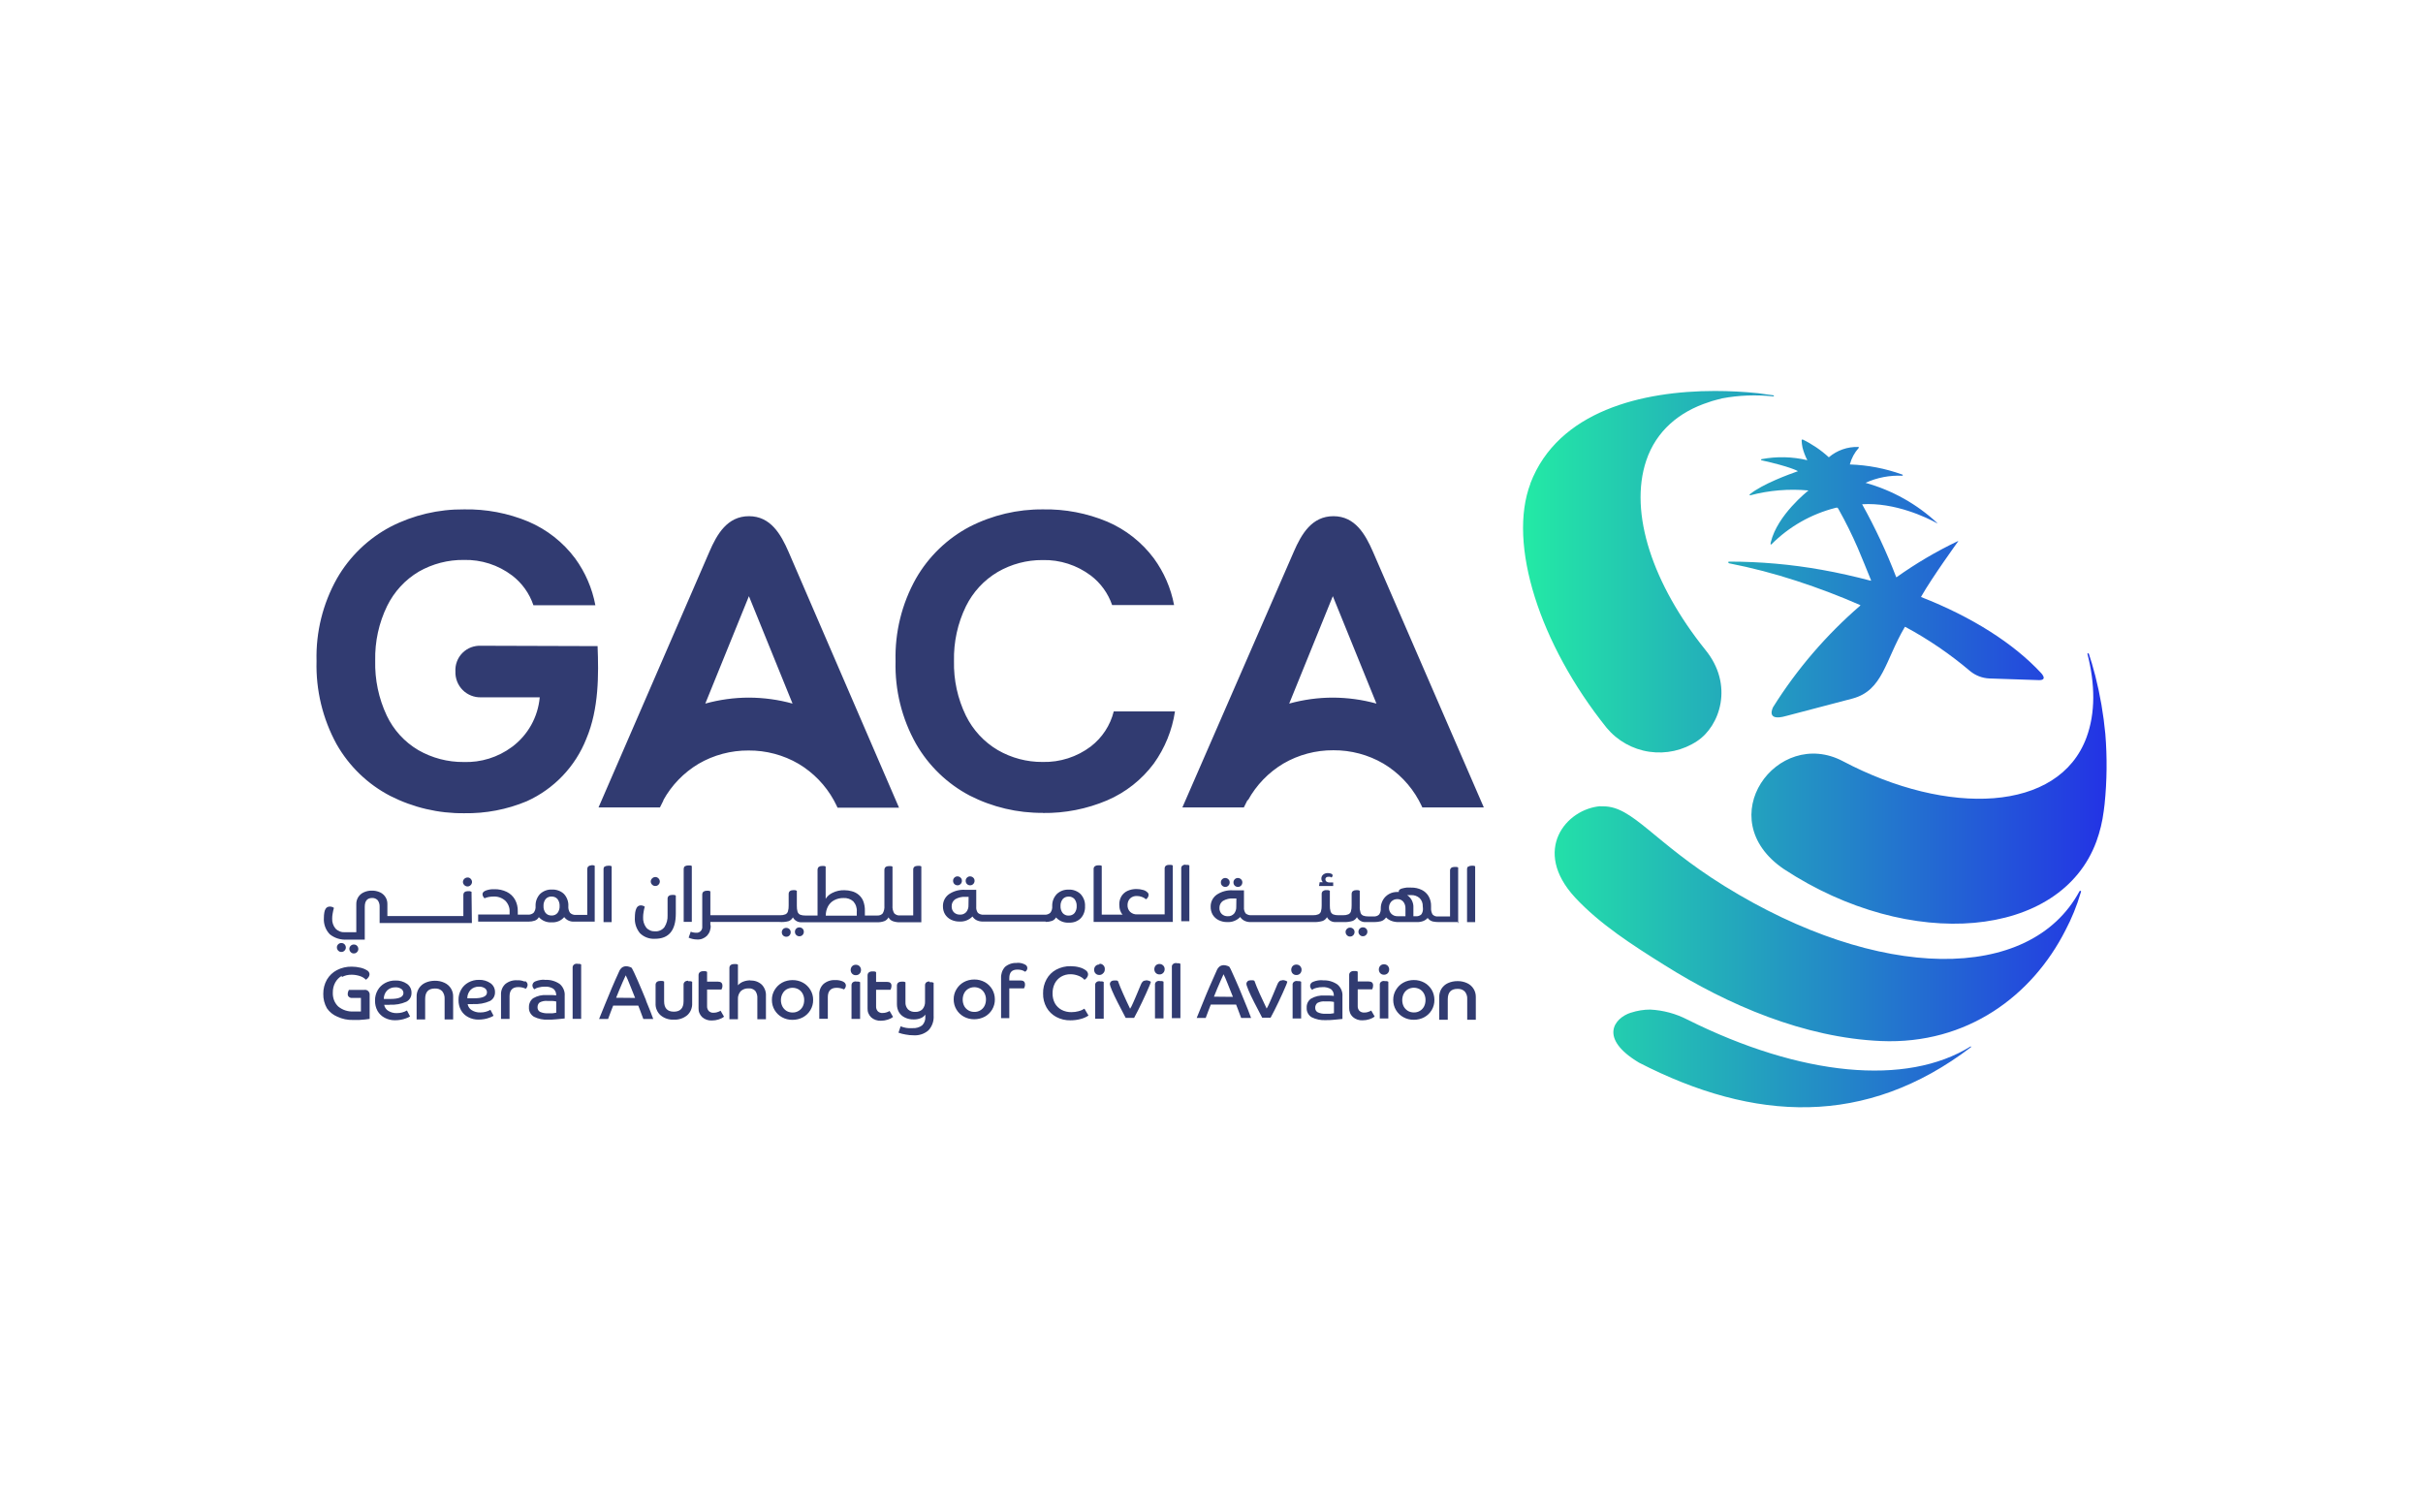
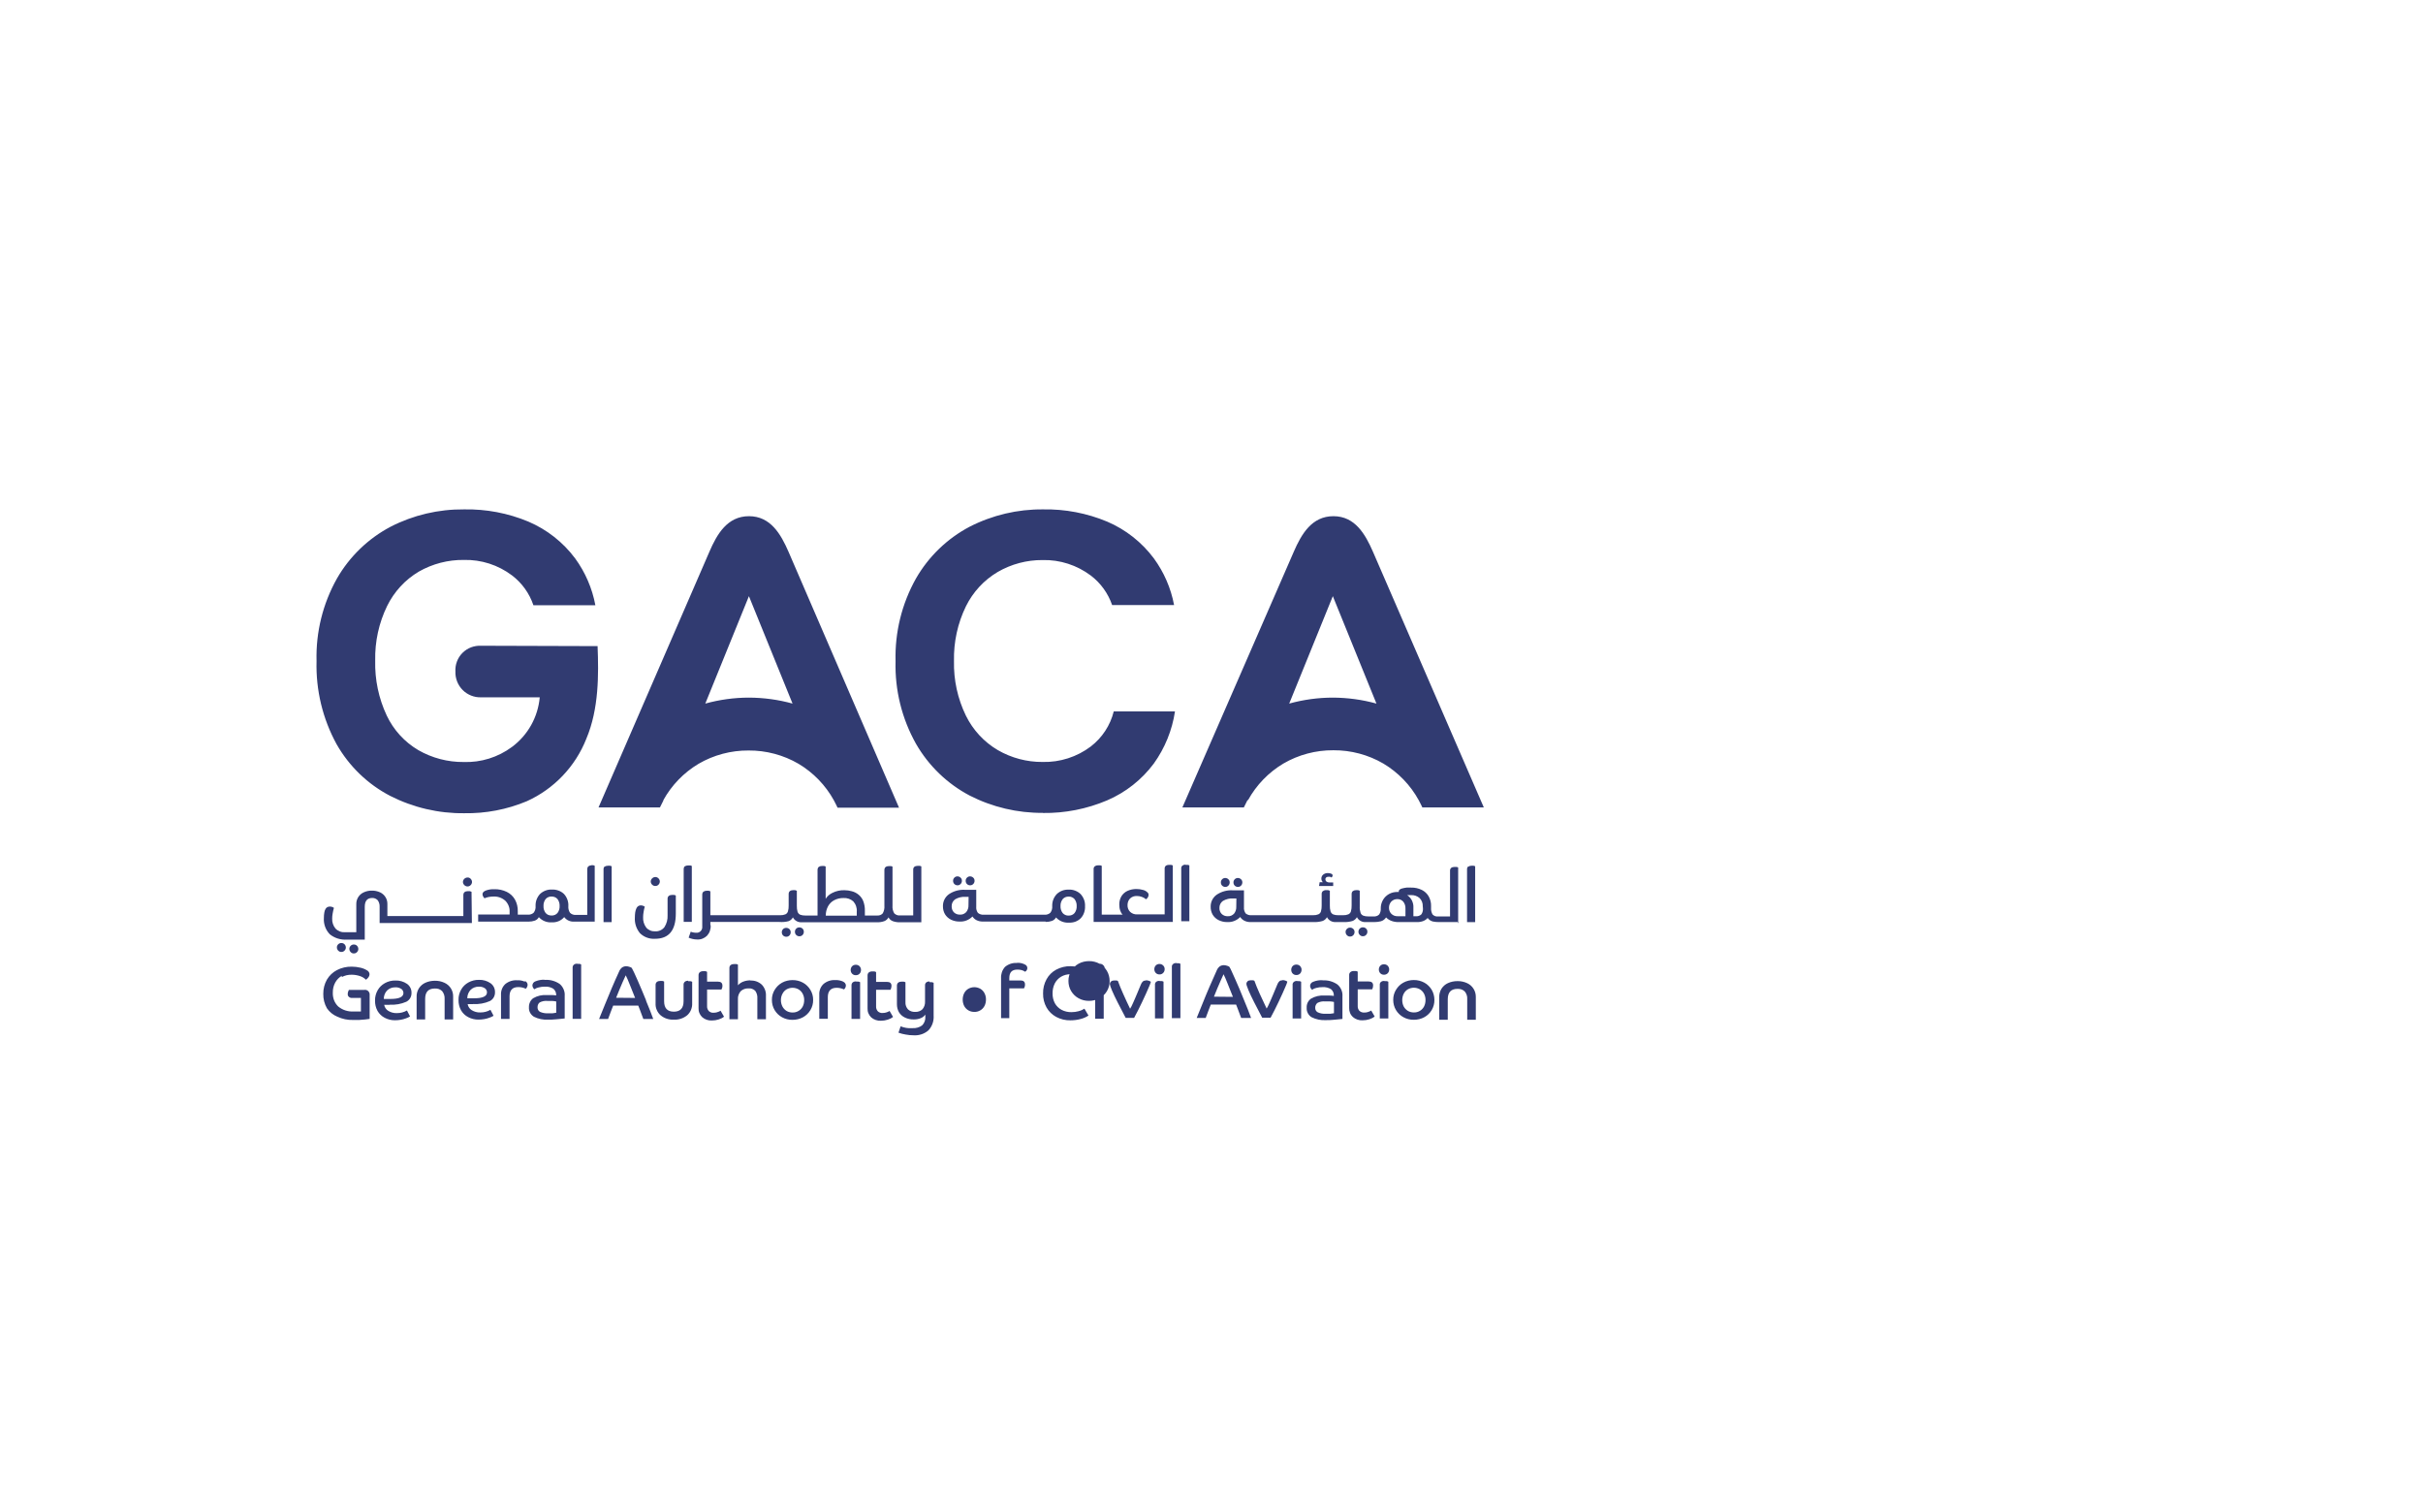
<svg xmlns="http://www.w3.org/2000/svg" id="Layer_1" version="1.1" viewBox="0 0 406 253.42">
  <defs>
    <style>
      .st0 {
        fill: #313b71;
      }

      .st1 {
        fill: url(#linear-gradient);
      }
    </style>
    <linearGradient id="linear-gradient" x1="255.2" y1="125.52" x2="352.98" y2="125.52" gradientUnits="userSpaceOnUse">
      <stop offset="0" stop-color="#23eaa5" />
      <stop offset="1" stop-color="#2333e5" />
    </linearGradient>
  </defs>
-   <path class="st1" d="M273.32,169.66c-2.89.91-5.46,4.34,1.31,8.39,19.32,9.94,38,10.84,55.64-2.6v-.05s0-.03-.02-.05c-.01-.01-.03-.02-.04-.02-10.78,6.71-28.46,5-47.47-4.49-1.93-1-4.06-1.57-6.23-1.68-1.09,0-2.18.18-3.22.52M268.18,135.08c-5.78.46-11.55,7.41-4.26,15.3,4.16,4.47,9.58,7.95,15,11.34,10.62,6.68,23.42,12.16,36.25,12.71,14.52.62,25.38-7.66,30.91-18.54,1.06-2.01,1.92-4.12,2.56-6.3l.07-.19s-.01-.07-.04-.1c-.03-.03-.06-.04-.1-.04-.03,0-.05,0-.08.02-.02.01-.04.03-.05.06-8.32,15.39-33.67,15.13-59.51-.89-11.88-7.38-15.32-13.34-20.25-13.34h-.5M349.88,109.44s-.06.01-.08.03c-.02.02-.03.05-.03.08,1.31,5.11,1.35,9.92-.15,14-4.63,12.58-23.24,13.27-40.81,4-11-5.82-22.37,9.63-9.89,18.08,21.17,13.9,46.37,11.63,52.35-4.63.6-1.64,1.01-3.35,1.23-5.08l.15-1.19c.4-3.91.44-7.85.12-11.77-.31-3.28-.87-6.53-1.68-9.72-.44-1.65-.7-2.57-1.08-3.69-.01-.02-.03-.04-.05-.05-.02-.01-.04-.02-.07-.02l-.02-.04ZM301.88,73.79c.02.4.07.81.15,1.2.19.74.46,1.45.81,2.12-2.51-.6-5.12-.66-7.66-.18-.03,0-.05.01-.07.03-.02.02-.03.04-.03.07s0,.05.03.07c.02.02.04.03.07.03,4.8,1.07,6,1.76,6.09,1.82-1.43.5-5.93,2.13-8.08,3.88-.02.01-.03.03-.03.06,0,.02,0,.04.01.06,0,.02.03.03.05.04.02,0,.04.01.06,0,3.18-.84,6.48-1.11,9.75-.81-.16.13-5.2,4.11-6.3,8.63l-.06.3s0,.04,0,.06c0,.02.02.04.04.05.02.01.04.01.06.01.02,0,.04-.01.06-.03,2.95-2.96,6.65-5.07,10.71-6.1.36-.09.37-.07.55.26,1.18,2.1,2.24,4.25,3.2,6.46.66,1.52,1.58,3.84,2.22,5.4,0,0,0,.02,0,.03,0,0,0,.02-.01.03,0,0-.02.01-.02.02-.01,0-.02,0-.03,0-2.52-.67-5.5-1.35-8.17-1.82-5.14-.92-10.35-1.38-15.57-1.38-.19,0-.12.26,0,.28,3.82.75,7.59,1.73,11.29,2.94,3.75,1.22,7.34,2.59,10.71,4.07v.08c-5.69,4.91-10.61,10.64-14.6,17,0,0-1.38,2.52,2.2,1.49l11.12-2.92c5.09-1.38,5.42-6.34,8.75-12,.01,0,.02,0,.04,0s.02,0,.04,0c3.87,2.08,7.51,4.57,10.86,7.41.9.74,2.02,1.17,3.19,1.23l8.37.28c1.53,0,.29-1.23.29-1.23-4.56-4.91-11.54-9.36-20.06-12.69v-.07c1.86-3.27,6.15-9.19,6.19-9.25.04-.06,0-.08,0-.07l-.1.05c-3.57,1.7-6.97,3.71-10.19,6,0,0-.01.01-.02.01,0,0-.01,0-.02,0s-.01,0-.02,0c0,0-.01,0-.02-.01-1.61-4.2-3.52-8.28-5.71-12.21,5.46-.35,10.87,2.23,12.57,3.19,0,0,.05,0,0-.06-3.4-3.17-7.52-5.47-12-6.72,1.93-.88,4.04-1.28,6.15-1.19.03,0,.05-.01.07-.03.02-.02.03-.04.03-.07s-.01-.05-.03-.07c-.02-.02-.05-.03-.07-.03-2.82-1.02-5.78-1.59-8.78-1.69.27-1.03.78-1.98,1.49-2.77,0-.02.02-.03.02-.05,0-.02,0-.04,0-.05,0-.02-.02-.03-.04-.04-.01-.01-.03-.02-.05-.02-1.8-.06-3.57.56-4.94,1.73-1.32-1.21-2.81-2.22-4.42-3-.03,0-.05.02-.07.04-.02.02-.03.05-.03.07M256.45,81c-3.87,10.13,1.52,26.93,12.76,40.95,1.81,2.17,4.35,3.6,7.15,4.01,2.8.41,5.64-.22,8-1.78,3.82-2.5,6.24-9.42,1.35-15.35-8.69-10.84-12.83-22.84-9.86-31.67,1.66-4.94,5.51-8.18,10.46-9.77.68-.26,1.55-.45,2.23-.64,2.84-.53,5.74-.64,8.61-.33.02,0,.05,0,.06-.03.02-.02.03-.04.03-.06,0-.02,0-.04-.02-.06-.01-.02-.03-.03-.05-.03-.13,0-2.24-.32-2.54-.35-2.42-.25-4.84-.38-7.27-.38-12.12,0-26.27,3.31-30.93,15.49" />
-   <path class="st0" d="M119.03,154.96v-.48h11.59c.5.04,1.01,0,1.5-.13.32-.11.58-.34.74-.64.14.27.36.49.62.63.26.15.57.21.87.19h12.56c.43.02.86-.04,1.27-.19.3-.12.55-.34.7-.63.15.29.4.51.7.63.4.14.82.21,1.25.19h3.55v-9.36c-.09-.05-.19-.08-.29-.09-.12-.01-.23-.01-.35,0-.19,0-.38.05-.53.16-.07.06-.12.13-.15.22-.03.08-.05.17-.04.26v7.66h-2.25c-.17.02-.35,0-.51-.07s-.31-.16-.43-.29c-.22-.39-.32-.83-.28-1.28v-6.53c-.09-.05-.18-.08-.28-.09-.12-.01-.23-.01-.35,0-.19,0-.38.05-.53.16-.07.06-.12.13-.15.22s-.05.17-.05.26v6c.04.44-.06.88-.27,1.27-.12.13-.26.24-.43.3-.17.06-.34.09-.52.07h-2.05v-.77c.02-.58-.08-1.15-.29-1.69-.17-.41-.45-.78-.8-1.06-.33-.26-.71-.45-1.11-.55-.4-.11-.81-.17-1.23-.17-.69-.02-1.38.13-2,.44-.47.22-.87.56-1.14,1v-5.41c-.09-.05-.19-.08-.29-.09-.12-.01-.23-.01-.35,0-.19,0-.37.05-.52.16-.07.06-.12.13-.15.22-.03.08-.05.17-.05.26v7.66h-2.07c-.29.01-.58-.04-.85-.14-.1-.05-.19-.12-.26-.2-.07-.08-.13-.18-.17-.29-.09-.32-.13-.66-.12-1v-2.52c-.09-.04-.19-.08-.29-.1h-.35c-.19,0-.38.05-.53.16-.07.06-.12.13-.15.21-.03.08-.05.17-.05.26v1.93c.01.34-.03.68-.12,1-.03.11-.09.2-.16.29-.07.08-.16.15-.26.2-.27.11-.56.16-.85.15h-11.73v-4c-.09-.05-.19-.08-.29-.1-.12,0-.23,0-.35,0-.19,0-.37.05-.52.16-.07.06-.12.13-.15.21-.03.08-.05.17-.05.26v5.35c.02.14,0,.28-.04.41-.04.13-.11.25-.21.36-.1.1-.21.18-.34.23-.13.05-.27.07-.41.06-.17,0-.33-.02-.5-.05-.15-.02-.29-.07-.43-.13l-.35,1c.21.1.43.17.66.22.25.06.51.09.77.09.3.02.61-.03.89-.14.28-.11.54-.28.76-.49.21-.23.38-.51.48-.8.1-.3.15-.61.13-.93M138.75,151.85c.23-.42.58-.77,1-1,.48-.26,1.03-.39,1.58-.38.6-.04,1.19.16,1.65.56.21.24.37.51.47.81.1.3.14.61.11.93v.66h-5.19c-.01-.54.11-1.06.36-1.54M113.24,153.23v-3.18c-.09-.05-.19-.08-.29-.1h-.35c-.19,0-.38.05-.53.16-.07.06-.13.13-.16.21-.04.08-.05.17-.05.27v2.76c.04.71-.15,1.41-.53,2-.18.23-.42.42-.69.54-.27.12-.57.18-.86.16-.28.01-.56-.03-.82-.14-.26-.11-.49-.27-.67-.48-.38-.51-.57-1.13-.53-1.76,0-.29.03-.57.08-.85.04-.3.11-.61.2-.9-.2-.14-.44-.22-.69-.22-.15,0-.3.05-.43.14-.13.09-.22.21-.28.35-.1.21-.16.43-.2.66-.04.28-.06.57-.06.86-.07.96.24,1.92.86,2.66.33.32.72.57,1.16.73.43.16.89.23,1.35.2,2.33,0,3.49-1.41,3.49-4.23M115.31,164.32c-.2,0-.39.05-.55.17-.07.06-.13.14-.17.22-.04.09-.05.18-.05.28v2.77c0,1.16-.54,1.75-1.63,1.75s-1.63-.59-1.63-1.75v-3.3c-.09-.05-.2-.08-.3-.1-.12-.01-.25-.01-.37,0-.2,0-.39.05-.55.17-.07.06-.13.14-.16.22-.04.09-.05.18-.05.28v3.08c-.02.37.04.75.19,1.09.14.35.36.66.64.91.62.52,1.42.78,2.23.74.81.04,1.61-.22,2.24-.74.28-.25.5-.56.64-.91.14-.35.21-.72.19-1.09v-3.61c-.1-.05-.2-.08-.31-.1-.12-.01-.24-.01-.36,0M133.41,155.6c-.07.07-.12.15-.16.24-.04.09-.05.19-.05.29,0,.2.07.39.21.53.07.07.15.13.24.16.09.04.19.06.29.06.1,0,.2-.02.29-.05.09-.04.18-.09.25-.17.14-.14.21-.33.21-.53,0-.1-.02-.19-.05-.29-.04-.09-.09-.17-.16-.24-.15-.14-.34-.21-.54-.21-.2,0-.39.07-.53.21ZM141.3,164.48c-.41-.19-.86-.28-1.31-.26-.73-.05-1.44.18-2,.65-.24.23-.43.5-.55.81-.12.31-.18.64-.16.97v4.05h1.43v-3.64c0-1,.49-1.55,1.47-1.55.43,0,.85.09,1.24.27.09-.07.16-.16.21-.26.07-.12.11-.26.11-.4,0-.14-.06-.28-.14-.39-.08-.11-.2-.2-.33-.25M134.56,164.66c-.54-.3-1.15-.45-1.77-.44-.61,0-1.22.14-1.76.44-.51.29-.93.7-1.23,1.2-.31.51-.47,1.09-.46,1.69,0,.6.15,1.19.46,1.7.3.5.72.91,1.23,1.19.54.3,1.15.45,1.76.44.62,0,1.23-.14,1.77-.44.51-.28.93-.69,1.23-1.19.31-.51.47-1.1.46-1.7.01-.6-.15-1.18-.46-1.69-.3-.5-.72-.92-1.23-1.2ZM134.5,168.66c-.16.3-.4.56-.7.73-.3.18-.65.27-1,.26-.35,0-.7-.08-1-.26-.29-.18-.53-.43-.69-.73-.17-.33-.26-.7-.26-1.08,0-.37.08-.74.26-1.07.16-.31.39-.56.69-.74.3-.17.65-.26,1-.26.35,0,.7.09,1,.26.3.18.54.43.7.74.17.33.26.7.25,1.07,0,.38-.08.75-.25,1.08ZM143.44,164.43c-.2,0-.39.05-.55.17-.07.06-.13.14-.16.22-.04.09-.05.18-.05.28v5.63h1.44v-6.16c-.09-.05-.2-.08-.3-.1-.12-.01-.25-.01-.37,0M143.4,161.65c-.11,0-.23.02-.34.06-.11.04-.2.11-.28.19-.08.08-.14.18-.18.29-.04.11-.06.22-.06.33,0,.12.02.23.06.34.04.11.1.21.18.29.08.08.18.15.28.19.11.04.22.06.34.06.12,0,.23-.02.34-.06.11-.04.21-.11.29-.19.08-.08.14-.18.18-.29.04-.11.06-.22.06-.34,0-.11-.01-.23-.06-.33-.04-.11-.1-.2-.18-.29-.08-.08-.18-.15-.29-.19-.11-.04-.22-.06-.34-.06ZM108.27,167.65c-.24-.59-.49-1.18-.73-1.76-.24-.58-.47-1.13-.7-1.63l-.59-1.31c-.17-.36-.3-.62-.39-.77-.12-.09-.25-.15-.39-.18-.16-.06-.33-.09-.5-.1-.26-.01-.52.06-.74.21-.22.18-.4.42-.5.69-.41.88-.81,1.8-1.21,2.73-.4.93-.78,1.86-1.14,2.75s-.68,1.71-1,2.46h1.51c.15-.41.29-.81.44-1.18.15-.37.28-.73.41-1.06h4.21l.27.69c.1.29.21.58.32.86s.19.51.26.69h1.66c-.14-.4-.32-.87-.53-1.4l-.69-1.69M103.24,167.18c.17-.43.35-.87.54-1.33l.56-1.32c.19-.42.35-.79.51-1.11l.3.64.41,1,.44,1.1.42,1.05-3.18-.03ZM125.74,164.26c-.41,0-.82.07-1.21.22-.34.13-.64.34-.88.61v-3.46c-.09-.05-.19-.09-.3-.1-.12-.01-.24-.01-.36,0-.2,0-.4.05-.56.17-.07.06-.13.14-.16.22-.04.09-.05.18-.05.28v8.58h1.43v-3.36c-.02-.25.02-.49.1-.72.08-.23.21-.44.37-.63.36-.32.82-.48,1.3-.46.21-.02.42,0,.61.08.2.07.37.18.52.33.26.37.39.82.35,1.27v3.49h1.44v-3.91c.02-.34-.03-.69-.15-1.01-.12-.32-.3-.62-.54-.87-.25-.24-.56-.42-.88-.54-.33-.12-.68-.17-1.03-.15M131.74,155.47c-.2,0-.39.07-.53.21-.07.07-.12.15-.16.24-.04.09-.05.19-.05.29,0,.2.07.39.21.53.07.07.15.13.24.16.09.04.19.06.29.06.1,0,.2-.02.29-.05.09-.04.18-.09.25-.17.14-.14.21-.33.21-.53,0-.1-.02-.19-.05-.29-.04-.09-.09-.17-.16-.24-.15-.14-.34-.21-.54-.21ZM120.19,169.6c-.2.06-.41.09-.62.09-.15.01-.3,0-.44-.06-.14-.05-.27-.13-.37-.23-.1-.11-.17-.24-.22-.38-.05-.14-.07-.29-.06-.43v-2.79h2.41c.11-.2.17-.42.16-.65,0-.45-.25-.67-.75-.67h-1.82v-1.64c-.09-.06-.19-.09-.3-.11h-.36c-.2-.01-.4.05-.56.17-.07.06-.13.13-.16.22-.04.09-.05.18-.05.27v5.53c-.01.28.03.56.14.82.11.26.27.5.47.69.45.39,1.03.59,1.62.56.39,0,.78-.06,1.15-.18.32-.1.63-.25.89-.46l-.58-1c-.17.11-.35.19-.55.24M65.31,168.34c.95.06,1.9-.11,2.77-.49.27-.14.5-.35.65-.61.15-.26.23-.56.22-.86.01-.3-.05-.59-.18-.86-.13-.27-.33-.5-.57-.67-.57-.39-1.26-.59-1.95-.56-.62-.01-1.22.14-1.76.44-.51.28-.93.69-1.21,1.19-.3.53-.46,1.14-.44,1.75-.01.6.13,1.19.42,1.72.28.48.69.88,1.19,1.14.54.29,1.14.43,1.75.42.31,0,.62-.03.93-.08.3-.05.6-.13.89-.24.24-.08.47-.19.69-.32l-.52-1c-.52.3-1.11.45-1.71.44-.51.02-1.01-.12-1.44-.39-.18-.11-.33-.26-.44-.43-.12-.17-.19-.37-.23-.57h.94M64.31,167.36c0-.52.19-1.02.55-1.4.18-.18.4-.31.63-.4.24-.09.49-.13.74-.13.35-.02.7.07,1,.26.12.07.21.18.27.3.06.12.1.26.1.39,0,.67-.73,1-2.18,1h-1.07M148.52,169.64c-.2.06-.42.09-.63.09-.15.01-.3,0-.44-.06-.14-.05-.27-.13-.37-.23-.1-.11-.17-.24-.22-.38-.05-.14-.07-.29-.06-.43v-2.79h2.41c.11-.2.17-.42.17-.65,0-.45-.25-.67-.76-.67h-1.82v-1.64c-.09-.06-.19-.09-.3-.11h-.36c-.2-.01-.4.05-.56.17-.07.06-.13.13-.16.22-.04.09-.05.18-.05.27v5.53c-.01.28.03.56.14.82.11.26.27.5.47.69.45.39,1.04.59,1.63.56.39,0,.77-.06,1.14-.18.32-.1.63-.25.89-.46l-.58-1c-.16.11-.35.19-.54.24M59.82,159.53c.14-.14.22-.32.22-.52,0-.2-.08-.4-.22-.54-.07-.07-.15-.12-.24-.16-.09-.04-.19-.05-.29-.05-.1,0-.2.01-.29.05-.09.04-.17.09-.24.16-.07.07-.13.15-.17.25-.04.09-.06.19-.05.29,0,.1.02.19.06.28.04.09.09.17.16.24.07.07.15.13.24.17.09.04.19.06.29.05.1,0,.2-.01.29-.05.09-.04.17-.1.24-.17ZM74.48,164.67c-.5-.23-1.05-.35-1.61-.34-.56,0-1.11.11-1.61.34-.44.2-.81.53-1.07.93-.26.42-.4.91-.38,1.41v3.8h1.43v-3.44c0-1.16.54-1.74,1.63-1.74.22-.01.45.02.66.09.21.08.4.19.56.35.29.37.44.83.41,1.3v3.44h1.43v-3.8c.02-.5-.12-.99-.38-1.41-.26-.41-.63-.73-1.07-.93ZM79.01,149.42c-.09-.04-.19-.08-.29-.1h-.35c-.19,0-.38.05-.53.16-.07.06-.12.13-.15.21-.03.08-.05.17-.05.26v3.54h-12.73v-2c.01-.42-.1-.84-.33-1.19-.22-.35-.54-.62-.91-.79-.43-.19-.89-.29-1.36-.28-.47-.01-.94.09-1.37.29-.37.17-.69.44-.91.79-.22.35-.34.76-.33,1.18v4.71h-1.88c-.29.02-.59-.02-.87-.13-.28-.11-.53-.27-.73-.48-.39-.47-.59-1.07-.56-1.68,0-.26.02-.53.07-.79.05-.34.13-.67.22-1-.2-.15-.44-.22-.68-.22-.14,0-.29.03-.41.09-.13.07-.23.17-.31.3-.11.19-.18.4-.21.62-.05.29-.07.58-.07.87-.04.51.03,1.01.2,1.49s.44.91.8,1.28c.81.65,1.84.96,2.88.89h2.97v-5.5c0-1,.42-1.48,1.25-1.48.17,0,.34.02.5.09.16.07.3.17.42.29.23.32.34.71.32,1.1v2.72h15.46l-.06-5.24ZM78.34,148.53c.1,0,.2-.02.29-.06.09-.04.17-.1.24-.17.07-.07.13-.15.16-.24.04-.09.06-.19.06-.28,0-.1-.02-.2-.06-.29-.04-.09-.09-.17-.16-.24-.07-.07-.15-.13-.24-.17-.09-.04-.19-.06-.29-.05-.1,0-.2.02-.29.06-.09.04-.18.09-.25.16-.07.07-.13.15-.17.24-.04.09-.06.19-.06.29,0,.1.02.19.06.28.04.09.1.17.17.24.07.07.15.13.25.17.09.04.19.06.29.06ZM57.26,163.72c.51-.28,1.08-.41,1.66-.4.48,0,.95.08,1.4.23.38.12.72.33,1,.61.17-.12.32-.27.44-.44.1-.14.15-.31.16-.48,0-.14-.05-.27-.13-.39-.08-.12-.18-.21-.31-.27-.34-.21-.71-.36-1.1-.44-.47-.11-.95-.17-1.43-.17-.87-.02-1.73.18-2.5.58-.69.36-1.27.91-1.67,1.59-.41.72-.62,1.55-.61,2.38-.02.85.19,1.68.61,2.42.43.63,1.04,1.12,1.74,1.41.83.39,1.74.58,2.66.55h1l1-.08.76-.1v-4c.01-.12,0-.24-.04-.35-.04-.11-.11-.21-.19-.3-.09-.08-.19-.15-.3-.18-.11-.04-.23-.05-.35-.03h-2.6c-.05.1-.1.21-.13.32-.04.12-.06.25-.06.38,0,.09,0,.18.04.26.03.08.08.15.15.21.07.07.16.11.26.15.09.03.19.04.29.03h1.47v2.27c-.17,0-.34,0-.51,0h-.72c-.93.06-1.85-.24-2.57-.83-.31-.3-.56-.67-.71-1.07s-.22-.84-.2-1.28c-.01-.59.13-1.17.41-1.68.26-.47.64-.86,1.11-1.12M57.2,159.5c.1,0,.2-.01.29-.05.09-.04.17-.1.24-.17.14-.14.22-.32.22-.52,0-.2-.08-.4-.22-.54-.07-.07-.15-.12-.24-.16-.09-.04-.19-.05-.29-.05-.1,0-.2.01-.29.05-.09.04-.17.09-.24.16-.07.07-.13.15-.17.25-.04.09-.06.19-.05.29,0,.1.02.19.06.28.04.09.09.17.16.24.07.07.15.13.24.17.09.04.19.06.29.05ZM99.12,144.99c-.19,0-.37.05-.52.16-.07.06-.12.13-.15.22-.03.08-.05.17-.05.26v7.66h-1.89c-.18.02-.37,0-.54-.06s-.33-.16-.46-.29c-.21-.32-.31-.71-.28-1.09.03-.38-.03-.76-.16-1.12-.13-.36-.33-.69-.59-.96-.27-.25-.58-.44-.93-.56-.34-.12-.71-.18-1.07-.16-.37-.02-.73.04-1.08.17-.34.13-.66.33-.92.58-.25.27-.44.58-.57.93-.13.34-.18.71-.17,1.07.04.4-.07.8-.31,1.12-.13.12-.29.22-.46.27-.17.06-.36.08-.54.06h-1.67v-.54c.02-.7-.14-1.39-.48-2-.32-.55-.79-.99-1.36-1.27-.66-.32-1.38-.47-2.11-.45-.49-.02-.97.06-1.43.23-.36.15-.53.35-.53.61,0,.13.04.26.1.37.06.12.14.23.24.31.21-.09.43-.16.66-.21.27-.05.54-.08.82-.08.36-.02.73.03,1.07.15.34.12.66.31.93.55.24.24.43.54.56.86s.18.67.16,1.01v.44h-5.27v1.19h8.47c.34,0,.68-.05,1-.16.3-.1.55-.31.7-.59.27.3.6.53.97.68.37.15.77.22,1.17.19.4.02.79-.04,1.16-.19.37-.15.69-.39.95-.69.19.25.44.46.73.59.29.13.61.19.93.17h3.45v-9.36c-.09-.05-.19-.08-.29-.09-.12-.01-.23-.01-.35,0M93.42,152.97c-.12.14-.28.26-.45.33-.17.07-.36.11-.55.1-.19,0-.38-.03-.55-.1-.17-.07-.33-.19-.45-.33-.25-.34-.37-.74-.35-1.16-.02-.42.1-.82.35-1.16.12-.14.28-.26.45-.33.17-.07.36-.11.55-.1.19,0,.38.03.55.1.17.07.33.19.45.33.25.34.37.74.35,1.16.02.42-.1.82-.35,1.16ZM114.76,145.13c-.07.06-.12.13-.15.22s-.05.17-.05.26v8.85h1.36v-9.36c-.09-.05-.18-.08-.28-.09-.12-.01-.23-.01-.35,0-.19,0-.38.05-.53.16M79.3,168.23c.95.06,1.9-.11,2.77-.49.27-.14.5-.35.65-.61.15-.26.23-.56.22-.86.01-.3-.05-.59-.18-.86-.13-.27-.33-.5-.57-.67-.57-.39-1.26-.59-1.95-.56-.62-.01-1.22.14-1.76.44-.51.28-.93.69-1.21,1.19-.3.53-.46,1.14-.44,1.75-.01.6.13,1.19.42,1.72.28.48.69.88,1.19,1.14.54.29,1.14.43,1.75.42.31,0,.62-.03.93-.08.3-.05.6-.13.89-.24.24-.08.47-.19.69-.32l-.52-1c-.52.3-1.11.45-1.71.44-.51.02-1.01-.12-1.44-.39-.18-.11-.33-.26-.44-.43-.12-.17-.19-.37-.23-.57h.94M78.3,167.25c0-.52.2-1.02.56-1.4.18-.18.4-.31.63-.4.24-.09.49-.13.74-.13.35-.02.7.07,1,.26.11.07.21.18.27.3.06.12.1.26.1.39,0,.67-.73,1-2.18,1h-1.08M109.27,147.18c-.07.07-.13.15-.17.24-.04.09-.06.19-.06.28,0,.1.02.2.06.29.04.09.1.17.17.24.07.07.15.13.25.17.09.04.19.06.29.05.1,0,.2-.01.29-.05.09-.04.17-.1.24-.17.07-.07.13-.15.16-.24.04-.09.06-.19.06-.29,0-.1-.02-.19-.06-.28-.04-.09-.09-.17-.16-.24-.07-.07-.15-.13-.24-.17-.09-.04-.19-.06-.29-.06-.1,0-.2.02-.29.06-.09.04-.18.1-.25.17ZM101.32,145.18c-.07.06-.12.13-.15.22-.03.08-.05.17-.04.26v8.85h1.36v-9.36c-.09-.05-.19-.08-.29-.09-.12-.01-.23-.01-.35,0-.19,0-.38.05-.53.16M96.72,161.46c-.2,0-.39.05-.55.17-.07.06-.13.14-.17.22-.04.09-.05.18-.05.28v8.58h1.43v-9.11c-.09-.05-.19-.09-.3-.1-.12-.01-.24-.01-.36,0M87.97,164.5c-.41-.19-.86-.28-1.31-.25-.72-.05-1.44.18-2,.64-.24.23-.43.5-.55.81-.12.31-.18.64-.16.97v4.06h1.43v-3.78c0-1.04.49-1.56,1.47-1.56.43,0,.86.09,1.25.28.09-.07.16-.17.2-.27.07-.12.11-.26.11-.4,0-.14-.06-.28-.14-.39-.08-.11-.2-.2-.33-.25M91.3,164.16c-.53-.03-1.06.06-1.56.26-.15.05-.27.13-.37.25-.09.12-.15.26-.16.42,0,.14.04.27.1.39.06.11.14.2.24.28.21-.16.45-.26.7-.31.35-.09.71-.14,1.07-.13.49-.03.98.09,1.4.35.16.13.29.31.37.5.08.19.12.41.1.62-.24-.04-.49-.06-.73-.06h-.81c-.81-.06-1.61.12-2.31.53-.23.17-.42.4-.54.67-.12.26-.18.55-.17.84-.02.32.04.63.19.91.15.28.37.51.64.68.74.37,1.56.54,2.38.49.41,0,.86,0,1.37-.06.51-.06,1-.08,1.41-.14v-3.78c.03-.38-.03-.75-.18-1.1-.15-.35-.37-.66-.66-.9-.73-.5-1.6-.74-2.48-.68M93.2,169.69c-.2.04-.4.07-.6.09h-.76c-.46.03-.93-.05-1.35-.24-.14-.07-.25-.19-.32-.32-.07-.14-.11-.29-.1-.45,0-.15.02-.3.08-.44.06-.14.15-.26.27-.36.39-.21.84-.3,1.28-.26h.78c.24.01.48.04.72.09v1.89ZM246.01,145.18c-.07.06-.12.13-.15.22-.03.08-.05.17-.04.26v8.85h1.36v-9.36c-.09-.05-.19-.08-.29-.09-.12-.01-.23-.01-.35,0-.19,0-.37.05-.52.16M231.95,164.35c-.2,0-.39.05-.55.17-.07.06-.13.14-.16.22-.04.09-.05.18-.04.28v5.63h1.43v-6.16c-.09-.05-.19-.08-.3-.1-.12-.01-.25-.01-.37,0M231.9,161.57c-.11,0-.23.02-.34.06-.11.04-.2.11-.28.19-.08.08-.14.18-.18.29-.04.11-.06.22-.06.33,0,.12.02.23.06.34.04.11.1.21.18.29.08.08.18.15.28.19.11.04.22.06.34.06.12,0,.23-.02.34-.06.11-.04.21-.11.29-.19.08-.08.14-.18.18-.29s.06-.22.06-.34c0-.11-.01-.23-.06-.33-.04-.11-.1-.2-.18-.29-.08-.08-.18-.15-.29-.19-.11-.04-.22-.06-.34-.06ZM228.9,156.65c.07-.07.13-.15.16-.24.04-.09.06-.19.06-.29,0-.1-.02-.2-.05-.29-.04-.09-.09-.17-.17-.24-.07-.07-.15-.12-.24-.16s-.19-.05-.29-.05c-.1,0-.2.01-.29.05-.09.04-.17.09-.24.16-.14.14-.22.33-.22.53,0,.2.08.39.22.53.07.07.15.13.24.17.09.04.19.06.29.05.1,0,.2-.01.29-.05.09-.04.17-.1.24-.17ZM238.67,164.65c-.54-.29-1.15-.45-1.77-.44-.61,0-1.22.14-1.76.44-.51.28-.93.7-1.23,1.2-.31.51-.47,1.09-.46,1.69,0,.6.15,1.19.46,1.7.3.5.72.91,1.23,1.19.54.3,1.15.45,1.76.44.62,0,1.23-.14,1.77-.44.51-.28.93-.69,1.23-1.19.3-.51.46-1.1.45-1.7,0-.59-.15-1.18-.45-1.69-.3-.5-.72-.92-1.23-1.2ZM238.61,168.65c-.16.3-.4.56-.7.73-.3.18-.65.27-1,.26-.35,0-.7-.08-1-.26-.29-.18-.54-.43-.7-.73-.17-.33-.25-.7-.25-1.08,0-.37.08-.74.25-1.07.16-.31.4-.56.7-.74.3-.17.65-.26,1-.26.35,0,.69.09,1,.26.3.18.54.43.7.74.17.33.26.7.25,1.07,0,.38-.08.75-.25,1.08ZM221.61,164.24c-.53-.03-1.07.06-1.56.26-.15.05-.27.13-.37.25-.1.12-.15.26-.16.42,0,.14.04.27.1.39.06.11.14.2.24.28.21-.15.45-.26.7-.31.35-.09.71-.14,1.07-.13.49-.03.98.09,1.4.35.16.13.29.31.37.5.08.19.11.41.1.62-.24-.03-.48-.06-.72-.06h-.82c-.8-.06-1.61.12-2.3.53-.24.17-.42.4-.55.66-.12.26-.18.56-.16.85-.02.32.04.63.19.91.14.28.36.52.63.68.74.37,1.56.54,2.38.49.41,0,.87,0,1.37-.06.5-.06,1-.08,1.42-.14v-3.78c.03-.38-.03-.75-.18-1.1-.15-.35-.38-.66-.67-.9-.73-.5-1.6-.74-2.48-.68M223.52,169.77c-.2.04-.4.07-.61.09h-.76c-.46.03-.92-.05-1.34-.24-.14-.07-.25-.18-.33-.32-.08-.14-.11-.29-.1-.45,0-.15.02-.3.09-.44.06-.14.15-.26.27-.36.39-.21.83-.3,1.27-.26h.79c.24.01.48.04.72.09v1.89ZM229.22,169.57c-.2.06-.41.09-.62.09-.15,0-.3-.01-.44-.06-.14-.05-.27-.13-.38-.23-.19-.22-.3-.51-.28-.81v-2.79h2.42c.11-.2.16-.42.16-.65,0-.45-.25-.67-.76-.67h-1.82v-1.64c-.09-.06-.19-.09-.3-.11h-.36c-.2-.01-.39.05-.55.17-.07.06-.13.13-.17.22-.04.09-.06.18-.05.27v5.53c-.01.28.04.56.14.82.1.26.26.49.47.69.45.39,1.04.59,1.63.56.39,0,.78-.06,1.15-.18.32-.1.62-.25.88-.46l-.58-1c-.16.11-.35.19-.54.24M217.22,161.62c-.12,0-.23.02-.34.06-.11.04-.2.11-.28.19-.08.08-.14.18-.18.29s-.06.22-.06.33c0,.12.02.23.06.34.04.11.1.21.18.29.08.08.18.15.28.19.11.04.22.06.34.06.12,0,.23-.02.34-.06.11-.04.21-.11.29-.19.08-.08.14-.18.18-.29s.06-.22.06-.34c0-.11-.01-.23-.06-.33s-.1-.2-.18-.29c-.08-.08-.18-.15-.29-.19-.11-.04-.22-.06-.34-.06ZM226.75,156.7c.07-.07.13-.15.16-.24.04-.09.06-.19.06-.29,0-.1-.02-.2-.05-.29-.04-.09-.09-.17-.17-.24-.07-.07-.15-.12-.24-.16-.09-.04-.19-.05-.29-.05-.1,0-.2.01-.29.05-.09.04-.17.09-.24.16-.07.07-.13.15-.17.24-.04.09-.06.19-.05.29,0,.1.02.2.06.29.04.09.09.17.16.24.07.07.15.13.24.17.09.04.19.06.29.05.1,0,.2-.01.29-.05.09-.04.17-.1.24-.17ZM155.75,164.44c-.2,0-.39.05-.55.17-.07.06-.12.14-.16.23-.03.09-.05.18-.04.27v2.68c.03.47-.12.94-.42,1.3-.16.16-.35.29-.57.36-.21.08-.44.11-.67.1-.22.01-.43-.02-.64-.09-.2-.07-.39-.18-.55-.33-.15-.16-.26-.35-.34-.56-.07-.21-.11-.43-.09-.64v-3.35c-.1-.05-.2-.08-.31-.1-.12-.01-.25-.01-.37,0-.19,0-.38.05-.54.17-.07.06-.13.14-.16.23-.04.09-.05.18-.05.27v3.11c0,.48.11.95.35,1.36.24.39.59.69,1,.88.45.22.95.32,1.45.31.41.01.83-.06,1.21-.22.3-.12.56-.32.75-.59v.36c.02.27-.02.53-.11.78-.09.25-.24.48-.43.67-.45.33-1,.49-1.56.46-.24.01-.48.01-.72,0-.26,0-.5-.07-.74-.12-.2-.05-.39-.11-.58-.19l-.36,1.07c.39.14.78.25,1.19.31.45.09.9.13,1.36.13.9.06,1.79-.24,2.47-.83.31-.33.54-.72.69-1.14.15-.42.21-.88.18-1.33v-5.5c-.1-.05-.2-.08-.31-.1-.12-.01-.25-.01-.37,0M245.83,164.73c-.5-.23-1.05-.35-1.61-.34-.56,0-1.11.11-1.61.34-.44.2-.81.53-1.07.93-.26.42-.39.91-.38,1.41v3.8h1.43v-3.44c0-1.16.54-1.74,1.63-1.74.22-.01.45.02.66.09.21.08.4.19.56.35.3.36.45.83.41,1.3v3.44h1.44v-3.8c.01-.5-.12-.99-.39-1.41-.26-.41-.63-.73-1.07-.93ZM206.89,147.33c-.07.07-.12.15-.16.24-.04.09-.05.19-.05.29,0,.2.07.39.21.53.07.07.15.13.24.16.09.04.19.06.28.06.1,0,.2-.02.29-.05.09-.04.18-.09.25-.17.07-.07.13-.15.16-.24s.06-.19.06-.29c0-.1-.02-.2-.05-.29-.04-.09-.09-.17-.17-.24-.14-.14-.34-.22-.54-.22-.2,0-.38.08-.52.22ZM244.33,154.71v-9.36c-.09-.05-.19-.08-.29-.09-.12-.01-.23-.01-.35,0-.19,0-.38.05-.53.16-.07.06-.12.13-.15.22-.03.08-.05.17-.04.26v7.66h-2c-.17.02-.35,0-.51-.06-.16-.06-.31-.16-.43-.29-.18-.34-.27-.72-.24-1.1v-.28c.02-.57-.12-1.14-.4-1.64-.27-.47-.67-.84-1.15-1.08-.56-.27-1.18-.41-1.8-.39h-.74c-.24.03-.47.07-.7.13-.16.03-.32.09-.45.19-.05.03-.1.08-.12.13-.03.05-.05.11-.05.18,0,.03,0,.07,0,.1h-.25c-.49,0-.98.11-1.41.36-.42.24-.76.58-1,1-.24.43-.37.92-.36,1.41.03.35-.07.7-.26,1-.13.13-.29.23-.46.28-.17.06-.36.07-.54.05h-.86c-.29.01-.57-.04-.84-.14-.1-.05-.19-.12-.27-.2-.07-.08-.13-.18-.16-.29-.1-.32-.15-.66-.13-1v-2.67c-.09-.05-.19-.08-.29-.1-.12,0-.23,0-.35,0-.19,0-.37.05-.52.16-.07.06-.12.13-.15.21-.03.08-.05.17-.05.26v1.93c.01.34-.03.68-.12,1-.03.11-.09.21-.16.29-.08.08-.17.15-.27.2-.27.11-.56.16-.85.15h-.86c-.29.01-.57-.04-.84-.14-.1-.05-.19-.12-.26-.2-.07-.08-.13-.18-.17-.29-.09-.32-.13-.66-.12-1v-2.47c-.09-.04-.19-.08-.29-.1h-.35c-.19-.01-.38.05-.53.16-.07.06-.12.13-.15.21-.04.08-.05.17-.05.26v1.93c.01.34-.03.68-.12,1-.03.11-.09.21-.16.29-.07.08-.17.15-.27.2-.27.11-.56.16-.85.15h-10.34c-.18.02-.36,0-.53-.05-.17-.05-.33-.14-.47-.25-.21-.31-.32-.68-.28-1.05v-2.82h-1.86c-.96-.06-1.92.2-2.72.74-.32.23-.57.53-.75.88-.17.35-.26.73-.25,1.12-.01.47.1.94.34,1.35.24.39.59.71,1,.91.45.22.95.33,1.45.32.4.02.8-.04,1.17-.19.37-.15.71-.37.99-.66.17.27.42.49.71.63.31.15.65.23,1,.22h10.6c.5.02,1-.04,1.48-.18.32-.11.59-.34.75-.64.14.27.36.49.62.63.26.15.57.21.87.19h1.3c.5.02,1-.04,1.48-.18.32-.12.58-.34.75-.64.14.27.35.49.62.63.26.15.56.21.86.19h1.44c.36,0,.73-.04,1.08-.13.36-.1.68-.33.88-.65.25.25.54.44.87.57.39.15.81.22,1.23.21h3.09c.37.01.74-.05,1.08-.19.27-.11.51-.28.7-.5.21.29.51.5.85.59.33.07.66.1,1,.1h3.39l-.13.21ZM207.15,151.93c.02.42-.11.84-.38,1.17-.14.14-.3.25-.48.33-.18.07-.38.1-.58.09-.18,0-.37-.02-.54-.09-.17-.07-.33-.16-.46-.29-.13-.13-.23-.29-.29-.46-.07-.17-.1-.36-.09-.54-.01-.23.04-.46.14-.67.1-.21.26-.39.45-.52.52-.3,1.13-.45,1.73-.41h.52l-.02,1.39ZM235.5,153.52h-1.3c-.2,0-.39-.02-.57-.09-.18-.07-.35-.17-.49-.31-.13-.13-.23-.29-.3-.46-.07-.17-.1-.36-.1-.54,0-.19.02-.39.09-.57s.17-.35.3-.49c.13-.13.29-.24.46-.31.17-.07.36-.1.54-.1.19,0,.38.03.55.1.17.07.33.19.45.33.26.32.39.73.37,1.15v1.29ZM238.43,152.19c.03.35-.06.7-.25,1-.13.13-.29.23-.46.28-.17.06-.36.07-.54.05h-.35v-1.41c.03-.42-.06-.83-.24-1.21-.18-.37-.46-.69-.81-.92h.67c.52-.02,1.03.15,1.42.5.18.18.32.4.41.63.09.24.13.49.12.75l.03.33ZM204.78,147.33c-.07.07-.12.15-.16.24-.04.09-.05.19-.05.29,0,.2.07.39.21.53.07.07.15.13.24.16.09.04.19.06.28.06.1,0,.2-.01.29-.05.09-.04.17-.1.24-.17.07-.07.13-.15.16-.24.04-.09.06-.19.06-.29,0-.1-.02-.2-.05-.29-.04-.09-.09-.17-.17-.24-.07-.07-.15-.13-.24-.16-.09-.04-.19-.06-.29-.06-.2,0-.38.08-.52.22ZM221.02,148.46h2.37v-.6h-.64c-.17,0-.34-.04-.48-.14-.06-.05-.11-.11-.14-.18-.03-.07-.05-.15-.04-.22,0-.06,0-.11.03-.17.02-.05.06-.1.1-.13.1-.08.23-.12.36-.11.1-.01.19-.01.29,0,.09.03.17.07.25.12.05-.04.09-.09.12-.15.03-.06.05-.12.06-.19,0-.07-.03-.13-.07-.18-.04-.05-.1-.09-.16-.11-.18-.08-.38-.12-.58-.11-.28-.01-.56.08-.78.26-.1.08-.18.19-.23.31-.05.12-.08.25-.07.37,0,.11.03.22.07.33.04.1.11.19.19.26h-.55l-.1.64ZM217.35,164.35c-.2,0-.39.05-.55.17-.07.06-.13.14-.17.22-.04.09-.05.18-.04.28v5.63h1.43v-6.16c-.09-.05-.2-.08-.3-.1-.12-.01-.25-.01-.37,0M184.27,164.39c-.2,0-.39.05-.55.17-.07.06-.13.14-.17.22-.04.09-.05.18-.04.28v5.63h1.43v-6.16c-.09-.05-.2-.08-.3-.1-.12-.01-.25-.01-.37,0M180.74,169.43c-.39.11-.8.16-1.21.16-.58.01-1.15-.12-1.66-.39-.46-.25-.85-.63-1.11-1.09-.27-.51-.4-1.08-.39-1.65-.01-.58.11-1.16.37-1.68.24-.47.61-.86,1.06-1.13.48-.28,1.03-.42,1.58-.41.46,0,.91.09,1.34.26.38.14.73.37,1,.67.17-.1.32-.24.43-.41.11-.15.17-.33.17-.51,0-.14-.05-.27-.12-.39-.07-.12-.17-.22-.28-.29-.32-.23-.68-.4-1.06-.49-.47-.13-.96-.19-1.45-.19-.85-.02-1.68.18-2.43.58-.69.37-1.25.93-1.62,1.61-.4.73-.6,1.55-.58,2.38-.02.82.18,1.63.58,2.35.38.67.94,1.21,1.62,1.58.73.39,1.56.59,2.39.57.57,0,1.15-.07,1.7-.22.47-.12.92-.31,1.32-.58l-.68-1.15c-.31.2-.64.34-1,.42M184.19,161.61c-.12,0-.23.01-.34.06-.11.04-.2.11-.28.19-.08.08-.14.18-.18.29-.04.11-.06.22-.06.33,0,.12.02.23.06.34.04.11.1.21.18.29.08.08.18.15.28.19.11.04.22.06.34.06.11,0,.23-.01.34-.06.11-.04.2-.11.28-.19.11-.09.2-.21.25-.34s.07-.28.06-.42c0-.12-.01-.23-.06-.34-.04-.11-.11-.2-.19-.28-.08-.08-.18-.15-.28-.19-.11-.04-.22-.06-.34-.06M165.02,164.56c-.54-.29-1.15-.45-1.77-.44-.61,0-1.22.14-1.76.44-.51.28-.93.7-1.23,1.2-.31.51-.47,1.09-.46,1.69,0,.6.15,1.19.46,1.7.3.5.72.91,1.23,1.19.54.3,1.15.45,1.76.44.62,0,1.23-.15,1.77-.44.51-.28.93-.69,1.23-1.19.3-.51.46-1.1.45-1.7,0-.59-.15-1.18-.45-1.69-.3-.5-.72-.92-1.23-1.2ZM164.96,168.56c-.16.3-.4.56-.7.73-.3.18-.65.27-1,.26-.35,0-.7-.08-1-.26-.3-.18-.54-.43-.7-.73-.17-.33-.25-.71-.25-1.08,0-.37.08-.74.25-1.07.16-.31.4-.56.7-.74.31-.17.65-.26,1-.26.35,0,.69.09,1,.26.3.18.54.43.7.74.17.33.26.7.25,1.07,0,.38-.08.75-.25,1.08ZM175.24,154.47c.34,0,.68-.05,1-.16.3-.1.55-.31.71-.59.27.3.6.53.97.68.37.15.77.22,1.17.19.37.02.73-.03,1.08-.15.34-.13.66-.32.92-.58.25-.27.44-.58.56-.93.12-.34.18-.71.16-1.07.02-.37-.03-.75-.16-1.1-.13-.35-.33-.68-.58-.95-.26-.26-.58-.45-.92-.58-.34-.13-.71-.19-1.08-.17-.37-.01-.73.04-1.08.17-.34.13-.66.33-.92.58-.25.27-.45.58-.58.92-.13.34-.19.71-.18,1.08.04.4-.07.8-.31,1.12-.13.12-.29.22-.46.27-.17.06-.36.08-.54.06h-10.14c-.18.02-.36,0-.53-.05-.17-.05-.33-.14-.47-.25-.22-.3-.32-.68-.28-1.05v-2.82h-1.86c-.96-.06-1.92.2-2.72.74-.32.23-.57.53-.75.88-.17.35-.26.73-.25,1.12-.01.47.1.94.34,1.35.24.39.59.71,1,.91.45.22.95.33,1.45.32.4.02.8-.04,1.17-.19.37-.15.71-.37.99-.66.17.27.41.49.7.63.31.15.65.22,1,.22h10.53l.07.06ZM178.06,150.66c.12-.14.28-.26.45-.33.17-.07.36-.11.55-.1.19-.01.38.02.55.1.17.07.33.19.45.33.25.34.37.74.35,1.16.02.42-.1.82-.35,1.16-.12.14-.28.26-.45.33-.17.07-.36.11-.55.1-.19.01-.38-.02-.55-.1-.17-.07-.33-.19-.45-.33-.25-.33-.38-.74-.36-1.16-.02-.42.11-.83.36-1.16ZM162.28,151.66c.02.42-.11.84-.38,1.17-.14.14-.3.25-.48.33-.18.07-.38.1-.58.09-.18,0-.37-.02-.54-.09-.17-.07-.33-.16-.46-.29-.13-.13-.23-.29-.29-.46-.07-.17-.09-.36-.09-.54-.01-.23.04-.46.14-.67.1-.21.26-.39.45-.52.52-.3,1.13-.45,1.73-.41h.52l-.02,1.39ZM159.91,147.06c-.07.07-.12.15-.16.24-.04.09-.05.19-.05.29,0,.2.07.39.21.53.07.07.15.13.24.16.09.04.19.06.28.06.1,0,.2-.01.29-.05.09-.04.17-.1.24-.17.07-.07.13-.15.16-.24.04-.09.06-.19.06-.29,0-.1-.02-.2-.05-.29-.04-.09-.09-.17-.17-.24-.07-.07-.15-.13-.24-.16-.09-.04-.19-.06-.29-.06-.2,0-.38.08-.52.22ZM162.02,147.06c-.07.07-.12.15-.16.24-.04.09-.05.19-.05.29,0,.2.07.39.21.53.07.07.15.13.24.16.09.04.19.06.28.06.1,0,.2-.02.29-.05.09-.04.18-.09.25-.17.07-.07.13-.15.16-.24.04-.09.06-.19.06-.29,0-.1-.02-.2-.05-.29-.04-.09-.09-.17-.17-.24-.14-.14-.34-.22-.54-.22-.2,0-.38.08-.52.22ZM170.4,161.35c-.73-.05-1.44.19-2,.66-.23.26-.41.56-.52.88-.11.33-.16.67-.14,1.02v6.69h1.38v-5h2.47c.11-.2.17-.42.16-.65,0-.45-.25-.67-.75-.67h-1.88v-.38c0-1,.45-1.44,1.37-1.44.24,0,.48.03.71.09.21.06.4.15.57.27.11-.06.21-.15.27-.26.07-.11.1-.23.1-.36,0-.11-.03-.21-.08-.3-.05-.09-.12-.17-.21-.23-.44-.26-.95-.38-1.46-.34M192.03,164.28c-.18,0-.36.04-.51.15-.16.14-.28.33-.35.53-.21.52-.43,1-.66,1.58-.23.58-.44,1-.64,1.48-.2.48-.37.79-.51,1-.41-.84-.79-1.68-1.16-2.5-.37-.82-.66-1.54-.88-2.15-.08-.05-.17-.08-.27-.09-.12-.01-.24-.01-.36,0-.19,0-.37.05-.52.17-.07.06-.12.13-.15.21-.04.08-.05.17-.05.25.02.13.05.26.1.39.07.19.16.42.27.69.23.54.55,1.22.95,2,.4.78.85,1.67,1.33,2.56h1.41c.19-.35.4-.76.64-1.22.24-.46.47-.94.7-1.43.23-.49.46-1,.66-1.42s.38-.86.53-1.21c.11-.25.21-.5.28-.76-.1-.08-.21-.14-.34-.18-.15-.05-.31-.07-.47-.08M214.9,164.25c-.18,0-.36.04-.51.15-.16.14-.28.33-.35.53-.21.52-.43,1-.66,1.58-.23.58-.44,1-.64,1.48-.2.48-.37.79-.5,1-.41-.84-.8-1.68-1.17-2.5-.37-.82-.66-1.54-.88-2.15-.08-.05-.17-.08-.26-.09-.12-.01-.25-.01-.37,0-.19,0-.37.05-.52.17-.06.06-.11.13-.15.21-.03.08-.05.17-.04.25.01.13.05.27.1.39.06.19.15.42.26.69.23.54.55,1.22.95,2,.4.78.85,1.67,1.33,2.56h1.41c.19-.35.41-.76.64-1.22.23-.46.47-.94.7-1.43.23-.49.46-1,.66-1.42.2-.42.38-.86.53-1.21.11-.25.21-.5.28-.76-.1-.08-.22-.14-.34-.18-.15-.05-.31-.08-.47-.08M196.51,154.36v-9.36c-.09-.04-.19-.07-.29-.09-.12-.01-.23-.01-.35,0-.19,0-.38.05-.53.16-.07.06-.12.13-.15.22-.03.08-.05.17-.04.26v7.66h-4.63c-.42.02-.84-.13-1.15-.42-.15-.15-.26-.32-.34-.52-.07-.19-.11-.4-.1-.61,0-.2.03-.41.1-.6.07-.19.18-.36.32-.51.15-.14.33-.26.53-.33.2-.07.41-.1.62-.09.28,0,.56.05.83.15.25.08.49.22.69.4.13-.08.23-.18.31-.31.08-.13.12-.27.13-.42,0-.09-.02-.18-.06-.26-.04-.08-.1-.15-.17-.2-.2-.19-.45-.32-.72-.38-.35-.1-.71-.15-1.08-.15-.52-.01-1.04.1-1.52.32-.41.19-.76.5-1,.89-.25.42-.37.9-.36,1.39,0,.34.04.68.15,1,.08.26.22.5.41.69h-3.5v-8.17c-.09-.05-.19-.08-.29-.09-.12-.01-.23-.01-.35,0-.19,0-.37.05-.52.16-.07.06-.12.13-.16.22-.04.08-.05.17-.04.26v8.85h13.28v-.12ZM198.65,144.87c-.19,0-.37.05-.52.16-.07.06-.12.13-.16.22-.04.08-.05.17-.04.26v8.85h1.36v-9.36c-.09-.05-.19-.08-.29-.09-.12-.01-.23-.01-.35,0M208.41,167.47l-.72-1.76c-.25-.58-.48-1.13-.71-1.63-.23-.5-.42-.94-.59-1.31-.11-.27-.24-.52-.39-.77-.11-.09-.25-.15-.39-.18-.16-.06-.33-.09-.5-.1-.26-.01-.52.06-.74.21-.22.18-.4.42-.5.69-.4.88-.8,1.8-1.21,2.73s-.78,1.86-1.14,2.75-.68,1.71-1,2.46h1.51l.44-1.18c.14-.38.28-.73.41-1.06h4.24c.1.22.19.46.27.69.11.29.21.58.32.86s.2.51.26.69h1.66c-.14-.4-.32-.87-.53-1.4-.21-.53-.44-1.1-.69-1.69ZM203.41,167c.17-.43.35-.87.54-1.33.19-.46.38-.89.57-1.32s.35-.79.5-1.11c.07.15.18.36.3.64.12.28.26.61.41,1,.15.39.29.73.44,1.1l.42,1.05-3.18-.03ZM197.12,161.35c-.2,0-.39.05-.55.17-.07.06-.13.14-.17.22-.04.09-.05.18-.04.28v8.58h1.43v-9.11c-.09-.05-.2-.08-.3-.1-.12-.01-.25-.01-.37,0M194.28,161.52c-.12,0-.23.01-.34.06-.11.04-.2.11-.28.19-.08.08-.14.18-.18.29s-.06.22-.06.33c0,.12.02.23.06.34.04.11.1.21.18.29.08.08.18.15.28.19.11.04.22.06.34.06.12,0,.23-.01.34-.06.11-.04.2-.11.28-.19.08-.08.15-.18.19-.29.04-.11.06-.22.06-.34,0-.12-.01-.23-.06-.34-.04-.11-.11-.2-.19-.28-.08-.08-.18-.15-.28-.19-.11-.04-.22-.06-.34-.06ZM194.28,164.34c-.2,0-.39.05-.55.17-.07.06-.13.14-.16.22-.04.09-.05.18-.04.28v5.63h1.43v-6.16c-.09-.05-.19-.08-.3-.1-.12-.01-.25-.01-.37,0M111.13,134.11c1.39-2.53,3.44-4.65,5.92-6.13,2.54-1.48,5.44-2.25,8.38-2.23,2.94-.02,5.84.75,8.38,2.23,2.48,1.48,4.53,3.6,5.92,6.13.19.33.61,1.22.61,1.22h10.3l-18.52-42.89c-1.28-2.93-3-5.95-6.62-5.95s-5.36,3-6.63,5.95l-18.58,42.85h10.29s.43-.89.61-1.22M125.49,99.89l7.31,18c-2.38-.66-4.84-.99-7.31-1-2.47,0-4.93.34-7.31,1l7.31-18ZM174.75,136.22c3.69.05,7.35-.67,10.75-2.11,3.11-1.33,5.81-3.46,7.83-6.17,1.86-2.59,3.08-5.59,3.55-8.74h-10.26c-.58,2.34-1.94,4.41-3.85,5.88-2.32,1.75-5.16,2.66-8.06,2.59-2.65.02-5.25-.67-7.54-2-2.3-1.36-4.14-3.36-5.32-5.75-1.39-2.85-2.07-5.99-2-9.16-.07-3.17.61-6.32,2-9.17,1.18-2.39,3.02-4.39,5.32-5.75,2.29-1.33,4.89-2.02,7.54-2,2.9-.07,5.74.85,8.06,2.59,1.66,1.26,2.9,2.98,3.58,4.95h10.38c-.53-2.82-1.69-5.49-3.38-7.81-2.02-2.71-4.72-4.84-7.83-6.17-3.4-1.42-7.06-2.12-10.75-2.05-4.27-.04-8.49.96-12.29,2.9-3.76,1.98-6.88,4.99-9,8.68-2.37,4.22-3.55,9.01-3.42,13.85-.13,4.84,1.05,9.62,3.42,13.84,2.12,3.69,5.24,6.7,9,8.68,3.8,1.94,8.02,2.94,12.29,2.9M80.63,108.2c-.58-.03-1.15.06-1.69.26-.54.21-1.03.52-1.44.93-.41.41-.73.9-.93,1.44-.21.54-.29,1.12-.26,1.69-.02.57.08,1.14.29,1.68.21.53.53,1.02.93,1.42.4.41.89.72,1.42.93.53.21,1.1.31,1.67.29h9.82c-.15,1.64-.64,3.23-1.44,4.66-.8,1.43-1.9,2.68-3.22,3.66-2.34,1.73-5.19,2.62-8.09,2.52-2.67.02-5.3-.67-7.61-2-2.3-1.36-4.14-3.38-5.28-5.79-1.35-2.87-2.01-6.03-1.93-9.2-.07-3.17.61-6.31,2-9.16,1.18-2.4,3.02-4.4,5.32-5.76,2.3-1.31,4.9-1.98,7.54-1.95,2.9-.07,5.74.84,8.06,2.59,1.67,1.27,2.92,3.01,3.59,5h10.38c-.53-2.84-1.69-5.52-3.39-7.85-2.02-2.71-4.72-4.83-7.83-6.16-3.42-1.43-7.09-2.12-10.79-2.05-4.27-.04-8.49.95-12.29,2.9-3.76,1.98-6.88,4.99-9,8.68-2.37,4.22-3.55,9-3.42,13.84-.13,4.85,1.02,9.65,3.35,13.91,2.1,3.7,5.22,6.72,9,8.68,3.84,1.95,8.09,2.95,12.4,2.9,3.59.06,7.15-.62,10.46-2,4.57-2.06,8.16-5.82,10-10.49,2.11-5,2.07-10.76,1.88-15.51l-19.5-.06ZM209.12,134.07c1.39-2.53,3.44-4.65,5.92-6.13,2.54-1.48,5.44-2.25,8.38-2.23,2.94-.02,5.84.75,8.38,2.23,2.48,1.48,4.53,3.6,5.92,6.13.19.33.61,1.22.61,1.22h10.3l-18.58-42.85c-1.28-2.93-3-5.95-6.62-5.95s-5.36,3-6.64,5.95l-18.67,42.85h10.3s.43-.89.61-1.22M223.33,99.89l7.31,18c-2.38-.66-4.84-.99-7.31-1-2.47,0-4.93.34-7.31,1l7.31-18Z" />
+   <path class="st0" d="M119.03,154.96v-.48h11.59c.5.04,1.01,0,1.5-.13.32-.11.58-.34.74-.64.14.27.36.49.62.63.26.15.57.21.87.19h12.56c.43.02.86-.04,1.27-.19.3-.12.55-.34.7-.63.15.29.4.51.7.63.4.14.82.21,1.25.19h3.55v-9.36c-.09-.05-.19-.08-.29-.09-.12-.01-.23-.01-.35,0-.19,0-.38.05-.53.16-.07.06-.12.13-.15.22-.03.08-.05.17-.04.26v7.66h-2.25c-.17.02-.35,0-.51-.07s-.31-.16-.43-.29c-.22-.39-.32-.83-.28-1.28v-6.53c-.09-.05-.18-.08-.28-.09-.12-.01-.23-.01-.35,0-.19,0-.38.05-.53.16-.07.06-.12.13-.15.22s-.05.17-.05.26v6c.04.44-.06.88-.27,1.27-.12.13-.26.24-.43.3-.17.06-.34.09-.52.07h-2.05v-.77c.02-.58-.08-1.15-.29-1.69-.17-.41-.45-.78-.8-1.06-.33-.26-.71-.45-1.11-.55-.4-.11-.81-.17-1.23-.17-.69-.02-1.38.13-2,.44-.47.22-.87.56-1.14,1v-5.41c-.09-.05-.19-.08-.29-.09-.12-.01-.23-.01-.35,0-.19,0-.37.05-.52.16-.07.06-.12.13-.15.22-.03.08-.05.17-.05.26v7.66h-2.07c-.29.01-.58-.04-.85-.14-.1-.05-.19-.12-.26-.2-.07-.08-.13-.18-.17-.29-.09-.32-.13-.66-.12-1v-2.52c-.09-.04-.19-.08-.29-.1h-.35c-.19,0-.38.05-.53.16-.07.06-.12.13-.15.21-.03.08-.05.17-.05.26v1.93c.01.34-.03.68-.12,1-.03.11-.09.2-.16.29-.07.08-.16.15-.26.2-.27.11-.56.16-.85.15h-11.73v-4c-.09-.05-.19-.08-.29-.1-.12,0-.23,0-.35,0-.19,0-.37.05-.52.16-.07.06-.12.13-.15.21-.03.08-.05.17-.05.26v5.35c.02.14,0,.28-.04.41-.04.13-.11.25-.21.36-.1.1-.21.18-.34.23-.13.05-.27.07-.41.06-.17,0-.33-.02-.5-.05-.15-.02-.29-.07-.43-.13l-.35,1c.21.1.43.17.66.22.25.06.51.09.77.09.3.02.61-.03.89-.14.28-.11.54-.28.76-.49.21-.23.38-.51.48-.8.1-.3.15-.61.13-.93M138.75,151.85c.23-.42.58-.77,1-1,.48-.26,1.03-.39,1.58-.38.6-.04,1.19.16,1.65.56.21.24.37.51.47.81.1.3.14.61.11.93v.66h-5.19c-.01-.54.11-1.06.36-1.54M113.24,153.23v-3.18c-.09-.05-.19-.08-.29-.1h-.35c-.19,0-.38.05-.53.16-.07.06-.13.13-.16.21-.04.08-.05.17-.05.27v2.76c.04.71-.15,1.41-.53,2-.18.23-.42.42-.69.54-.27.12-.57.18-.86.16-.28.01-.56-.03-.82-.14-.26-.11-.49-.27-.67-.48-.38-.51-.57-1.13-.53-1.76,0-.29.03-.57.08-.85.04-.3.11-.61.2-.9-.2-.14-.44-.22-.69-.22-.15,0-.3.05-.43.14-.13.09-.22.21-.28.35-.1.21-.16.43-.2.66-.04.28-.06.57-.06.86-.07.96.24,1.92.86,2.66.33.32.72.57,1.16.73.43.16.89.23,1.35.2,2.33,0,3.49-1.41,3.49-4.23M115.31,164.32c-.2,0-.39.05-.55.17-.07.06-.13.14-.17.22-.04.09-.05.18-.05.28v2.77c0,1.16-.54,1.75-1.63,1.75s-1.63-.59-1.63-1.75v-3.3c-.09-.05-.2-.08-.3-.1-.12-.01-.25-.01-.37,0-.2,0-.39.05-.55.17-.07.06-.13.14-.16.22-.04.09-.05.18-.05.28v3.08c-.02.37.04.75.19,1.09.14.35.36.66.64.91.62.52,1.42.78,2.23.74.81.04,1.61-.22,2.24-.74.28-.25.5-.56.64-.91.14-.35.21-.72.19-1.09v-3.61c-.1-.05-.2-.08-.31-.1-.12-.01-.24-.01-.36,0M133.41,155.6c-.07.07-.12.15-.16.24-.04.09-.05.19-.05.29,0,.2.07.39.21.53.07.07.15.13.24.16.09.04.19.06.29.06.1,0,.2-.02.29-.05.09-.04.18-.09.25-.17.14-.14.21-.33.21-.53,0-.1-.02-.19-.05-.29-.04-.09-.09-.17-.16-.24-.15-.14-.34-.21-.54-.21-.2,0-.39.07-.53.21ZM141.3,164.48c-.41-.19-.86-.28-1.31-.26-.73-.05-1.44.18-2,.65-.24.23-.43.5-.55.81-.12.31-.18.64-.16.97v4.05h1.43v-3.64c0-1,.49-1.55,1.47-1.55.43,0,.85.09,1.24.27.09-.07.16-.16.21-.26.07-.12.11-.26.11-.4,0-.14-.06-.28-.14-.39-.08-.11-.2-.2-.33-.25M134.56,164.66c-.54-.3-1.15-.45-1.77-.44-.61,0-1.22.14-1.76.44-.51.29-.93.7-1.23,1.2-.31.51-.47,1.09-.46,1.69,0,.6.15,1.19.46,1.7.3.5.72.91,1.23,1.19.54.3,1.15.45,1.76.44.62,0,1.23-.14,1.77-.44.51-.28.93-.69,1.23-1.19.31-.51.47-1.1.46-1.7.01-.6-.15-1.18-.46-1.69-.3-.5-.72-.92-1.23-1.2ZM134.5,168.66c-.16.3-.4.56-.7.73-.3.18-.65.27-1,.26-.35,0-.7-.08-1-.26-.29-.18-.53-.43-.69-.73-.17-.33-.26-.7-.26-1.08,0-.37.08-.74.26-1.07.16-.31.39-.56.69-.74.3-.17.65-.26,1-.26.35,0,.7.09,1,.26.3.18.54.43.7.74.17.33.26.7.25,1.07,0,.38-.08.75-.25,1.08ZM143.44,164.43c-.2,0-.39.05-.55.17-.07.06-.13.14-.16.22-.04.09-.05.18-.05.28v5.63h1.44v-6.16c-.09-.05-.2-.08-.3-.1-.12-.01-.25-.01-.37,0M143.4,161.65c-.11,0-.23.02-.34.06-.11.04-.2.11-.28.19-.08.08-.14.18-.18.29-.04.11-.06.22-.06.33,0,.12.02.23.06.34.04.11.1.21.18.29.08.08.18.15.28.19.11.04.22.06.34.06.12,0,.23-.02.34-.06.11-.04.21-.11.29-.19.08-.08.14-.18.18-.29.04-.11.06-.22.06-.34,0-.11-.01-.23-.06-.33-.04-.11-.1-.2-.18-.29-.08-.08-.18-.15-.29-.19-.11-.04-.22-.06-.34-.06ZM108.27,167.65c-.24-.59-.49-1.18-.73-1.76-.24-.58-.47-1.13-.7-1.63l-.59-1.31c-.17-.36-.3-.62-.39-.77-.12-.09-.25-.15-.39-.18-.16-.06-.33-.09-.5-.1-.26-.01-.52.06-.74.21-.22.18-.4.42-.5.69-.41.88-.81,1.8-1.21,2.73-.4.93-.78,1.86-1.14,2.75s-.68,1.71-1,2.46h1.51c.15-.41.29-.81.44-1.18.15-.37.28-.73.41-1.06h4.21l.27.69c.1.29.21.58.32.86s.19.51.26.69h1.66c-.14-.4-.32-.87-.53-1.4l-.69-1.69M103.24,167.18c.17-.43.35-.87.54-1.33l.56-1.32c.19-.42.35-.79.51-1.11l.3.64.41,1,.44,1.1.42,1.05-3.18-.03ZM125.74,164.26c-.41,0-.82.07-1.21.22-.34.13-.64.34-.88.61v-3.46c-.09-.05-.19-.09-.3-.1-.12-.01-.24-.01-.36,0-.2,0-.4.05-.56.17-.07.06-.13.14-.16.22-.04.09-.05.18-.05.28v8.58h1.43v-3.36c-.02-.25.02-.49.1-.72.08-.23.21-.44.37-.63.36-.32.82-.48,1.3-.46.21-.02.42,0,.61.08.2.07.37.18.52.33.26.37.39.82.35,1.27v3.49h1.44v-3.91c.02-.34-.03-.69-.15-1.01-.12-.32-.3-.62-.54-.87-.25-.24-.56-.42-.88-.54-.33-.12-.68-.17-1.03-.15M131.74,155.47c-.2,0-.39.07-.53.21-.07.07-.12.15-.16.24-.04.09-.05.19-.05.29,0,.2.07.39.21.53.07.07.15.13.24.16.09.04.19.06.29.06.1,0,.2-.02.29-.05.09-.04.18-.09.25-.17.14-.14.21-.33.21-.53,0-.1-.02-.19-.05-.29-.04-.09-.09-.17-.16-.24-.15-.14-.34-.21-.54-.21ZM120.19,169.6c-.2.06-.41.09-.62.09-.15.01-.3,0-.44-.06-.14-.05-.27-.13-.37-.23-.1-.11-.17-.24-.22-.38-.05-.14-.07-.29-.06-.43v-2.79h2.41c.11-.2.17-.42.16-.65,0-.45-.25-.67-.75-.67h-1.82v-1.64c-.09-.06-.19-.09-.3-.11h-.36c-.2-.01-.4.05-.56.17-.07.06-.13.13-.16.22-.04.09-.05.18-.05.27v5.53c-.01.28.03.56.14.82.11.26.27.5.47.69.45.39,1.03.59,1.62.56.39,0,.78-.06,1.15-.18.32-.1.63-.25.89-.46l-.58-1c-.17.11-.35.19-.55.24M65.31,168.34c.95.06,1.9-.11,2.77-.49.27-.14.5-.35.65-.61.15-.26.23-.56.22-.86.01-.3-.05-.59-.18-.86-.13-.27-.33-.5-.57-.67-.57-.39-1.26-.59-1.95-.56-.62-.01-1.22.14-1.76.44-.51.28-.93.69-1.21,1.19-.3.53-.46,1.14-.44,1.75-.01.6.13,1.19.42,1.72.28.48.69.88,1.19,1.14.54.29,1.14.43,1.75.42.31,0,.62-.03.93-.08.3-.05.6-.13.89-.24.24-.08.47-.19.69-.32l-.52-1c-.52.3-1.11.45-1.71.44-.51.02-1.01-.12-1.44-.39-.18-.11-.33-.26-.44-.43-.12-.17-.19-.37-.23-.57h.94M64.31,167.36c0-.52.19-1.02.55-1.4.18-.18.4-.31.63-.4.24-.09.49-.13.74-.13.35-.02.7.07,1,.26.12.07.21.18.27.3.06.12.1.26.1.39,0,.67-.73,1-2.18,1h-1.07M148.52,169.64c-.2.06-.42.09-.63.09-.15.01-.3,0-.44-.06-.14-.05-.27-.13-.37-.23-.1-.11-.17-.24-.22-.38-.05-.14-.07-.29-.06-.43v-2.79h2.41c.11-.2.17-.42.17-.65,0-.45-.25-.67-.76-.67h-1.82v-1.64c-.09-.06-.19-.09-.3-.11h-.36c-.2-.01-.4.05-.56.17-.07.06-.13.13-.16.22-.04.09-.05.18-.05.27v5.53c-.01.28.03.56.14.82.11.26.27.5.47.69.45.39,1.04.59,1.63.56.39,0,.77-.06,1.14-.18.32-.1.63-.25.89-.46l-.58-1c-.16.11-.35.19-.54.24M59.82,159.53c.14-.14.22-.32.22-.52,0-.2-.08-.4-.22-.54-.07-.07-.15-.12-.24-.16-.09-.04-.19-.05-.29-.05-.1,0-.2.01-.29.05-.09.04-.17.09-.24.16-.07.07-.13.15-.17.25-.04.09-.06.19-.05.29,0,.1.02.19.06.28.04.09.09.17.16.24.07.07.15.13.24.17.09.04.19.06.29.05.1,0,.2-.01.29-.05.09-.04.17-.1.24-.17ZM74.48,164.67c-.5-.23-1.05-.35-1.61-.34-.56,0-1.11.11-1.61.34-.44.2-.81.53-1.07.93-.26.42-.4.91-.38,1.41v3.8h1.43v-3.44c0-1.16.54-1.74,1.63-1.74.22-.01.45.02.66.09.21.08.4.19.56.35.29.37.44.83.41,1.3v3.44h1.43v-3.8c.02-.5-.12-.99-.38-1.41-.26-.41-.63-.73-1.07-.93ZM79.01,149.42c-.09-.04-.19-.08-.29-.1h-.35c-.19,0-.38.05-.53.16-.07.06-.12.13-.15.21-.03.08-.05.17-.05.26v3.54h-12.73v-2c.01-.42-.1-.84-.33-1.19-.22-.35-.54-.62-.91-.79-.43-.19-.89-.29-1.36-.28-.47-.01-.94.09-1.37.29-.37.17-.69.44-.91.79-.22.35-.34.76-.33,1.18v4.71h-1.88c-.29.02-.59-.02-.87-.13-.28-.11-.53-.27-.73-.48-.39-.47-.59-1.07-.56-1.68,0-.26.02-.53.07-.79.05-.34.13-.67.22-1-.2-.15-.44-.22-.68-.22-.14,0-.29.03-.41.09-.13.07-.23.17-.31.3-.11.19-.18.4-.21.62-.05.29-.07.58-.07.87-.04.51.03,1.01.2,1.49s.44.91.8,1.28c.81.65,1.84.96,2.88.89h2.97v-5.5c0-1,.42-1.48,1.25-1.48.17,0,.34.02.5.09.16.07.3.17.42.29.23.32.34.71.32,1.1v2.72h15.46l-.06-5.24ZM78.34,148.53c.1,0,.2-.02.29-.06.09-.04.17-.1.24-.17.07-.07.13-.15.16-.24.04-.09.06-.19.06-.28,0-.1-.02-.2-.06-.29-.04-.09-.09-.17-.16-.24-.07-.07-.15-.13-.24-.17-.09-.04-.19-.06-.29-.05-.1,0-.2.02-.29.06-.09.04-.18.09-.25.16-.07.07-.13.15-.17.24-.04.09-.06.19-.06.29,0,.1.02.19.06.28.04.09.1.17.17.24.07.07.15.13.25.17.09.04.19.06.29.06ZM57.26,163.72c.51-.28,1.08-.41,1.66-.4.48,0,.95.08,1.4.23.38.12.72.33,1,.61.17-.12.32-.27.44-.44.1-.14.15-.31.16-.48,0-.14-.05-.27-.13-.39-.08-.12-.18-.21-.31-.27-.34-.21-.71-.36-1.1-.44-.47-.11-.95-.17-1.43-.17-.87-.02-1.73.18-2.5.58-.69.36-1.27.91-1.67,1.59-.41.72-.62,1.55-.61,2.38-.02.85.19,1.68.61,2.42.43.63,1.04,1.12,1.74,1.41.83.39,1.74.58,2.66.55h1l1-.08.76-.1v-4c.01-.12,0-.24-.04-.35-.04-.11-.11-.21-.19-.3-.09-.08-.19-.15-.3-.18-.11-.04-.23-.05-.35-.03h-2.6c-.05.1-.1.21-.13.32-.04.12-.06.25-.06.38,0,.09,0,.18.04.26.03.08.08.15.15.21.07.07.16.11.26.15.09.03.19.04.29.03h1.47v2.27c-.17,0-.34,0-.51,0h-.72c-.93.06-1.85-.24-2.57-.83-.31-.3-.56-.67-.71-1.07s-.22-.84-.2-1.28c-.01-.59.13-1.17.41-1.68.26-.47.64-.86,1.11-1.12M57.2,159.5c.1,0,.2-.01.29-.05.09-.04.17-.1.24-.17.14-.14.22-.32.22-.52,0-.2-.08-.4-.22-.54-.07-.07-.15-.12-.24-.16-.09-.04-.19-.05-.29-.05-.1,0-.2.01-.29.05-.09.04-.17.09-.24.16-.07.07-.13.15-.17.25-.04.09-.06.19-.05.29,0,.1.02.19.06.28.04.09.09.17.16.24.07.07.15.13.24.17.09.04.19.06.29.05ZM99.12,144.99c-.19,0-.37.05-.52.16-.07.06-.12.13-.15.22-.03.08-.05.17-.05.26v7.66h-1.89c-.18.02-.37,0-.54-.06s-.33-.16-.46-.29c-.21-.32-.31-.71-.28-1.09.03-.38-.03-.76-.16-1.12-.13-.36-.33-.69-.59-.96-.27-.25-.58-.44-.93-.56-.34-.12-.71-.18-1.07-.16-.37-.02-.73.04-1.08.17-.34.13-.66.33-.92.58-.25.27-.44.58-.57.93-.13.34-.18.71-.17,1.07.04.4-.07.8-.31,1.12-.13.12-.29.22-.46.27-.17.06-.36.08-.54.06h-1.67v-.54c.02-.7-.14-1.39-.48-2-.32-.55-.79-.99-1.36-1.27-.66-.32-1.38-.47-2.11-.45-.49-.02-.97.06-1.43.23-.36.15-.53.35-.53.61,0,.13.04.26.1.37.06.12.14.23.24.31.21-.09.43-.16.66-.21.27-.05.54-.08.82-.08.36-.02.73.03,1.07.15.34.12.66.31.93.55.24.24.43.54.56.86s.18.67.16,1.01v.44h-5.27v1.19h8.47c.34,0,.68-.05,1-.16.3-.1.55-.31.7-.59.27.3.6.53.97.68.37.15.77.22,1.17.19.4.02.79-.04,1.16-.19.37-.15.69-.39.95-.69.19.25.44.46.73.59.29.13.61.19.93.17h3.45v-9.36c-.09-.05-.19-.08-.29-.09-.12-.01-.23-.01-.35,0M93.42,152.97c-.12.14-.28.26-.45.33-.17.07-.36.11-.55.1-.19,0-.38-.03-.55-.1-.17-.07-.33-.19-.45-.33-.25-.34-.37-.74-.35-1.16-.02-.42.1-.82.35-1.16.12-.14.28-.26.45-.33.17-.07.36-.11.55-.1.19,0,.38.03.55.1.17.07.33.19.45.33.25.34.37.74.35,1.16.02.42-.1.82-.35,1.16ZM114.76,145.13c-.07.06-.12.13-.15.22s-.05.17-.05.26v8.85h1.36v-9.36c-.09-.05-.18-.08-.28-.09-.12-.01-.23-.01-.35,0-.19,0-.38.05-.53.16M79.3,168.23c.95.06,1.9-.11,2.77-.49.27-.14.5-.35.65-.61.15-.26.23-.56.22-.86.01-.3-.05-.59-.18-.86-.13-.27-.33-.5-.57-.67-.57-.39-1.26-.59-1.95-.56-.62-.01-1.22.14-1.76.44-.51.28-.93.69-1.21,1.19-.3.53-.46,1.14-.44,1.75-.01.6.13,1.19.42,1.72.28.48.69.88,1.19,1.14.54.29,1.14.43,1.75.42.31,0,.62-.03.93-.08.3-.05.6-.13.89-.24.24-.08.47-.19.69-.32l-.52-1c-.52.3-1.11.45-1.71.44-.51.02-1.01-.12-1.44-.39-.18-.11-.33-.26-.44-.43-.12-.17-.19-.37-.23-.57h.94M78.3,167.25c0-.52.2-1.02.56-1.4.18-.18.4-.31.63-.4.24-.09.49-.13.74-.13.35-.02.7.07,1,.26.11.07.21.18.27.3.06.12.1.26.1.39,0,.67-.73,1-2.18,1h-1.08M109.27,147.18c-.07.07-.13.15-.17.24-.04.09-.06.19-.06.28,0,.1.02.2.06.29.04.09.1.17.17.24.07.07.15.13.25.17.09.04.19.06.29.05.1,0,.2-.01.29-.05.09-.04.17-.1.24-.17.07-.07.13-.15.16-.24.04-.09.06-.19.06-.29,0-.1-.02-.19-.06-.28-.04-.09-.09-.17-.16-.24-.07-.07-.15-.13-.24-.17-.09-.04-.19-.06-.29-.06-.1,0-.2.02-.29.06-.09.04-.18.1-.25.17ZM101.32,145.18c-.07.06-.12.13-.15.22-.03.08-.05.17-.04.26v8.85h1.36v-9.36c-.09-.05-.19-.08-.29-.09-.12-.01-.23-.01-.35,0-.19,0-.38.05-.53.16M96.72,161.46c-.2,0-.39.05-.55.17-.07.06-.13.14-.17.22-.04.09-.05.18-.05.28v8.58h1.43v-9.11c-.09-.05-.19-.09-.3-.1-.12-.01-.24-.01-.36,0M87.97,164.5c-.41-.19-.86-.28-1.31-.25-.72-.05-1.44.18-2,.64-.24.23-.43.5-.55.81-.12.31-.18.64-.16.97v4.06h1.43v-3.78c0-1.04.49-1.56,1.47-1.56.43,0,.86.09,1.25.28.09-.07.16-.17.2-.27.07-.12.11-.26.11-.4,0-.14-.06-.28-.14-.39-.08-.11-.2-.2-.33-.25M91.3,164.16c-.53-.03-1.06.06-1.56.26-.15.05-.27.13-.37.25-.09.12-.15.26-.16.42,0,.14.04.27.1.39.06.11.14.2.24.28.21-.16.45-.26.7-.31.35-.09.71-.14,1.07-.13.49-.03.98.09,1.4.35.16.13.29.31.37.5.08.19.12.41.1.62-.24-.04-.49-.06-.73-.06h-.81c-.81-.06-1.61.12-2.31.53-.23.17-.42.4-.54.67-.12.26-.18.55-.17.84-.02.32.04.63.19.91.15.28.37.51.64.68.74.37,1.56.54,2.38.49.41,0,.86,0,1.37-.06.51-.06,1-.08,1.41-.14v-3.78c.03-.38-.03-.75-.18-1.1-.15-.35-.37-.66-.66-.9-.73-.5-1.6-.74-2.48-.68M93.2,169.69c-.2.04-.4.07-.6.09h-.76c-.46.03-.93-.05-1.35-.24-.14-.07-.25-.19-.32-.32-.07-.14-.11-.29-.1-.45,0-.15.02-.3.08-.44.06-.14.15-.26.27-.36.39-.21.84-.3,1.28-.26h.78c.24.01.48.04.72.09v1.89ZM246.01,145.18c-.07.06-.12.13-.15.22-.03.08-.05.17-.04.26v8.85h1.36v-9.36c-.09-.05-.19-.08-.29-.09-.12-.01-.23-.01-.35,0-.19,0-.37.05-.52.16M231.95,164.35c-.2,0-.39.05-.55.17-.07.06-.13.14-.16.22-.04.09-.05.18-.04.28v5.63h1.43v-6.16c-.09-.05-.19-.08-.3-.1-.12-.01-.25-.01-.37,0M231.9,161.57c-.11,0-.23.02-.34.06-.11.04-.2.11-.28.19-.08.08-.14.18-.18.29-.04.11-.06.22-.06.33,0,.12.02.23.06.34.04.11.1.21.18.29.08.08.18.15.28.19.11.04.22.06.34.06.12,0,.23-.02.34-.06.11-.04.21-.11.29-.19.08-.08.14-.18.18-.29s.06-.22.06-.34c0-.11-.01-.23-.06-.33-.04-.11-.1-.2-.18-.29-.08-.08-.18-.15-.29-.19-.11-.04-.22-.06-.34-.06ZM228.9,156.65c.07-.07.13-.15.16-.24.04-.09.06-.19.06-.29,0-.1-.02-.2-.05-.29-.04-.09-.09-.17-.17-.24-.07-.07-.15-.12-.24-.16s-.19-.05-.29-.05c-.1,0-.2.01-.29.05-.09.04-.17.09-.24.16-.14.14-.22.33-.22.53,0,.2.08.39.22.53.07.07.15.13.24.17.09.04.19.06.29.05.1,0,.2-.01.29-.05.09-.04.17-.1.24-.17ZM238.67,164.65c-.54-.29-1.15-.45-1.77-.44-.61,0-1.22.14-1.76.44-.51.28-.93.7-1.23,1.2-.31.51-.47,1.09-.46,1.69,0,.6.15,1.19.46,1.7.3.5.72.91,1.23,1.19.54.3,1.15.45,1.76.44.62,0,1.23-.14,1.77-.44.51-.28.93-.69,1.23-1.19.3-.51.46-1.1.45-1.7,0-.59-.15-1.18-.45-1.69-.3-.5-.72-.92-1.23-1.2ZM238.61,168.65c-.16.3-.4.56-.7.73-.3.18-.65.27-1,.26-.35,0-.7-.08-1-.26-.29-.18-.54-.43-.7-.73-.17-.33-.25-.7-.25-1.08,0-.37.08-.74.25-1.07.16-.31.4-.56.7-.74.3-.17.65-.26,1-.26.35,0,.69.09,1,.26.3.18.54.43.7.74.17.33.26.7.25,1.07,0,.38-.08.75-.25,1.08ZM221.61,164.24c-.53-.03-1.07.06-1.56.26-.15.05-.27.13-.37.25-.1.12-.15.26-.16.42,0,.14.04.27.1.39.06.11.14.2.24.28.21-.15.45-.26.7-.31.35-.09.71-.14,1.07-.13.49-.03.98.09,1.4.35.16.13.29.31.37.5.08.19.11.41.1.62-.24-.03-.48-.06-.72-.06h-.82c-.8-.06-1.61.12-2.3.53-.24.17-.42.4-.55.66-.12.26-.18.56-.16.85-.02.32.04.63.19.91.14.28.36.52.63.68.74.37,1.56.54,2.38.49.41,0,.87,0,1.37-.06.5-.06,1-.08,1.42-.14v-3.78c.03-.38-.03-.75-.18-1.1-.15-.35-.38-.66-.67-.9-.73-.5-1.6-.74-2.48-.68M223.52,169.77c-.2.04-.4.07-.61.09h-.76c-.46.03-.92-.05-1.34-.24-.14-.07-.25-.18-.33-.32-.08-.14-.11-.29-.1-.45,0-.15.02-.3.09-.44.06-.14.15-.26.27-.36.39-.21.83-.3,1.27-.26h.79c.24.01.48.04.72.09v1.89ZM229.22,169.57c-.2.06-.41.09-.62.09-.15,0-.3-.01-.44-.06-.14-.05-.27-.13-.38-.23-.19-.22-.3-.51-.28-.81v-2.79h2.42c.11-.2.16-.42.16-.65,0-.45-.25-.67-.76-.67h-1.82v-1.64c-.09-.06-.19-.09-.3-.11h-.36c-.2-.01-.39.05-.55.17-.07.06-.13.13-.17.22-.04.09-.06.18-.05.27v5.53c-.01.28.04.56.14.82.1.26.26.49.47.69.45.39,1.04.59,1.63.56.39,0,.78-.06,1.15-.18.32-.1.62-.25.88-.46l-.58-1c-.16.11-.35.19-.54.24M217.22,161.62c-.12,0-.23.02-.34.06-.11.04-.2.11-.28.19-.08.08-.14.18-.18.29s-.06.22-.06.33c0,.12.02.23.06.34.04.11.1.21.18.29.08.08.18.15.28.19.11.04.22.06.34.06.12,0,.23-.02.34-.06.11-.04.21-.11.29-.19.08-.08.14-.18.18-.29s.06-.22.06-.34c0-.11-.01-.23-.06-.33s-.1-.2-.18-.29c-.08-.08-.18-.15-.29-.19-.11-.04-.22-.06-.34-.06ZM226.75,156.7c.07-.07.13-.15.16-.24.04-.09.06-.19.06-.29,0-.1-.02-.2-.05-.29-.04-.09-.09-.17-.17-.24-.07-.07-.15-.12-.24-.16-.09-.04-.19-.05-.29-.05-.1,0-.2.01-.29.05-.09.04-.17.09-.24.16-.07.07-.13.15-.17.24-.04.09-.06.19-.05.29,0,.1.02.2.06.29.04.09.09.17.16.24.07.07.15.13.24.17.09.04.19.06.29.05.1,0,.2-.01.29-.05.09-.04.17-.1.24-.17ZM155.75,164.44c-.2,0-.39.05-.55.17-.07.06-.12.14-.16.23-.03.09-.05.18-.04.27v2.68c.03.47-.12.94-.42,1.3-.16.16-.35.29-.57.36-.21.08-.44.11-.67.1-.22.01-.43-.02-.64-.09-.2-.07-.39-.18-.55-.33-.15-.16-.26-.35-.34-.56-.07-.21-.11-.43-.09-.64v-3.35c-.1-.05-.2-.08-.31-.1-.12-.01-.25-.01-.37,0-.19,0-.38.05-.54.17-.07.06-.13.14-.16.23-.04.09-.05.18-.05.27v3.11c0,.48.11.95.35,1.36.24.39.59.69,1,.88.45.22.95.32,1.45.31.41.01.83-.06,1.21-.22.3-.12.56-.32.75-.59v.36c.02.27-.02.53-.11.78-.09.25-.24.48-.43.67-.45.33-1,.49-1.56.46-.24.01-.48.01-.72,0-.26,0-.5-.07-.74-.12-.2-.05-.39-.11-.58-.19l-.36,1.07c.39.14.78.25,1.19.31.45.09.9.13,1.36.13.9.06,1.79-.24,2.47-.83.31-.33.54-.72.69-1.14.15-.42.21-.88.18-1.33v-5.5c-.1-.05-.2-.08-.31-.1-.12-.01-.25-.01-.37,0M245.83,164.73c-.5-.23-1.05-.35-1.61-.34-.56,0-1.11.11-1.61.34-.44.2-.81.53-1.07.93-.26.42-.39.91-.38,1.41v3.8h1.43v-3.44c0-1.16.54-1.74,1.63-1.74.22-.01.45.02.66.09.21.08.4.19.56.35.3.36.45.83.41,1.3v3.44h1.44v-3.8c.01-.5-.12-.99-.39-1.41-.26-.41-.63-.73-1.07-.93ZM206.89,147.33c-.07.07-.12.15-.16.24-.04.09-.05.19-.05.29,0,.2.07.39.21.53.07.07.15.13.24.16.09.04.19.06.28.06.1,0,.2-.02.29-.05.09-.04.18-.09.25-.17.07-.07.13-.15.16-.24s.06-.19.06-.29c0-.1-.02-.2-.05-.29-.04-.09-.09-.17-.17-.24-.14-.14-.34-.22-.54-.22-.2,0-.38.08-.52.22ZM244.33,154.71v-9.36c-.09-.05-.19-.08-.29-.09-.12-.01-.23-.01-.35,0-.19,0-.38.05-.53.16-.07.06-.12.13-.15.22-.03.08-.05.17-.04.26v7.66h-2c-.17.02-.35,0-.51-.06-.16-.06-.31-.16-.43-.29-.18-.34-.27-.72-.24-1.1v-.28c.02-.57-.12-1.14-.4-1.64-.27-.47-.67-.84-1.15-1.08-.56-.27-1.18-.41-1.8-.39h-.74c-.24.03-.47.07-.7.13-.16.03-.32.09-.45.19-.05.03-.1.08-.12.13-.03.05-.05.11-.05.18,0,.03,0,.07,0,.1h-.25c-.49,0-.98.11-1.41.36-.42.24-.76.58-1,1-.24.43-.37.92-.36,1.41.03.35-.07.7-.26,1-.13.13-.29.23-.46.28-.17.06-.36.07-.54.05h-.86c-.29.01-.57-.04-.84-.14-.1-.05-.19-.12-.27-.2-.07-.08-.13-.18-.16-.29-.1-.32-.15-.66-.13-1v-2.67c-.09-.05-.19-.08-.29-.1-.12,0-.23,0-.35,0-.19,0-.37.05-.52.16-.07.06-.12.13-.15.21-.03.08-.05.17-.05.26v1.93c.01.34-.03.68-.12,1-.03.11-.09.21-.16.29-.08.08-.17.15-.27.2-.27.11-.56.16-.85.15h-.86c-.29.01-.57-.04-.84-.14-.1-.05-.19-.12-.26-.2-.07-.08-.13-.18-.17-.29-.09-.32-.13-.66-.12-1v-2.47c-.09-.04-.19-.08-.29-.1h-.35c-.19-.01-.38.05-.53.16-.07.06-.12.13-.15.21-.04.08-.05.17-.05.26v1.93c.01.34-.03.68-.12,1-.03.11-.09.21-.16.29-.07.08-.17.15-.27.2-.27.11-.56.16-.85.15h-10.34c-.18.02-.36,0-.53-.05-.17-.05-.33-.14-.47-.25-.21-.31-.32-.68-.28-1.05v-2.82h-1.86c-.96-.06-1.92.2-2.72.74-.32.23-.57.53-.75.88-.17.35-.26.73-.25,1.12-.01.47.1.94.34,1.35.24.39.59.71,1,.91.45.22.95.33,1.45.32.4.02.8-.04,1.17-.19.37-.15.71-.37.99-.66.17.27.42.49.71.63.31.15.65.23,1,.22h10.6c.5.02,1-.04,1.48-.18.32-.11.59-.34.75-.64.14.27.36.49.62.63.26.15.57.21.87.19h1.3c.5.02,1-.04,1.48-.18.32-.12.58-.34.75-.64.14.27.35.49.62.63.26.15.56.21.86.19h1.44c.36,0,.73-.04,1.08-.13.36-.1.68-.33.88-.65.25.25.54.44.87.57.39.15.81.22,1.23.21h3.09c.37.01.74-.05,1.08-.19.27-.11.51-.28.7-.5.21.29.51.5.85.59.33.07.66.1,1,.1h3.39l-.13.21ZM207.15,151.93c.02.42-.11.84-.38,1.17-.14.14-.3.25-.48.33-.18.07-.38.1-.58.09-.18,0-.37-.02-.54-.09-.17-.07-.33-.16-.46-.29-.13-.13-.23-.29-.29-.46-.07-.17-.1-.36-.09-.54-.01-.23.04-.46.14-.67.1-.21.26-.39.45-.52.52-.3,1.13-.45,1.73-.41h.52l-.02,1.39ZM235.5,153.52h-1.3c-.2,0-.39-.02-.57-.09-.18-.07-.35-.17-.49-.31-.13-.13-.23-.29-.3-.46-.07-.17-.1-.36-.1-.54,0-.19.02-.39.09-.57s.17-.35.3-.49c.13-.13.29-.24.46-.31.17-.07.36-.1.54-.1.19,0,.38.03.55.1.17.07.33.19.45.33.26.32.39.73.37,1.15v1.29ZM238.43,152.19c.03.35-.06.7-.25,1-.13.13-.29.23-.46.28-.17.06-.36.07-.54.05h-.35v-1.41c.03-.42-.06-.83-.24-1.21-.18-.37-.46-.69-.81-.92h.67c.52-.02,1.03.15,1.42.5.18.18.32.4.41.63.09.24.13.49.12.75l.03.33ZM204.78,147.33c-.07.07-.12.15-.16.24-.04.09-.05.19-.05.29,0,.2.07.39.21.53.07.07.15.13.24.16.09.04.19.06.28.06.1,0,.2-.01.29-.05.09-.04.17-.1.24-.17.07-.07.13-.15.16-.24.04-.09.06-.19.06-.29,0-.1-.02-.2-.05-.29-.04-.09-.09-.17-.17-.24-.07-.07-.15-.13-.24-.16-.09-.04-.19-.06-.29-.06-.2,0-.38.08-.52.22ZM221.02,148.46h2.37v-.6h-.64c-.17,0-.34-.04-.48-.14-.06-.05-.11-.11-.14-.18-.03-.07-.05-.15-.04-.22,0-.06,0-.11.03-.17.02-.05.06-.1.1-.13.1-.08.23-.12.36-.11.1-.01.19-.01.29,0,.09.03.17.07.25.12.05-.04.09-.09.12-.15.03-.06.05-.12.06-.19,0-.07-.03-.13-.07-.18-.04-.05-.1-.09-.16-.11-.18-.08-.38-.12-.58-.11-.28-.01-.56.08-.78.26-.1.08-.18.19-.23.31-.05.12-.08.25-.07.37,0,.11.03.22.07.33.04.1.11.19.19.26h-.55l-.1.64ZM217.35,164.35c-.2,0-.39.05-.55.17-.07.06-.13.14-.17.22-.04.09-.05.18-.04.28v5.63h1.43v-6.16c-.09-.05-.2-.08-.3-.1-.12-.01-.25-.01-.37,0M184.27,164.39c-.2,0-.39.05-.55.17-.07.06-.13.14-.17.22-.04.09-.05.18-.04.28v5.63h1.43v-6.16c-.09-.05-.2-.08-.3-.1-.12-.01-.25-.01-.37,0M180.74,169.43c-.39.11-.8.16-1.21.16-.58.01-1.15-.12-1.66-.39-.46-.25-.85-.63-1.11-1.09-.27-.51-.4-1.08-.39-1.65-.01-.58.11-1.16.37-1.68.24-.47.61-.86,1.06-1.13.48-.28,1.03-.42,1.58-.41.46,0,.91.09,1.34.26.38.14.73.37,1,.67.17-.1.32-.24.43-.41.11-.15.17-.33.17-.51,0-.14-.05-.27-.12-.39-.07-.12-.17-.22-.28-.29-.32-.23-.68-.4-1.06-.49-.47-.13-.96-.19-1.45-.19-.85-.02-1.68.18-2.43.58-.69.37-1.25.93-1.62,1.61-.4.73-.6,1.55-.58,2.38-.02.82.18,1.63.58,2.35.38.67.94,1.21,1.62,1.58.73.39,1.56.59,2.39.57.57,0,1.15-.07,1.7-.22.47-.12.92-.31,1.32-.58l-.68-1.15c-.31.2-.64.34-1,.42M184.19,161.61c-.12,0-.23.01-.34.06-.11.04-.2.11-.28.19-.08.08-.14.18-.18.29-.04.11-.06.22-.06.33,0,.12.02.23.06.34.04.11.1.21.18.29.08.08.18.15.28.19.11.04.22.06.34.06.11,0,.23-.01.34-.06.11-.04.2-.11.28-.19.11-.09.2-.21.25-.34s.07-.28.06-.42c0-.12-.01-.23-.06-.34-.04-.11-.11-.2-.19-.28-.08-.08-.18-.15-.28-.19-.11-.04-.22-.06-.34-.06c-.54-.29-1.15-.45-1.77-.44-.61,0-1.22.14-1.76.44-.51.28-.93.7-1.23,1.2-.31.51-.47,1.09-.46,1.69,0,.6.15,1.19.46,1.7.3.5.72.91,1.23,1.19.54.3,1.15.45,1.76.44.62,0,1.23-.15,1.77-.44.51-.28.93-.69,1.23-1.19.3-.51.46-1.1.45-1.7,0-.59-.15-1.18-.45-1.69-.3-.5-.72-.92-1.23-1.2ZM164.96,168.56c-.16.3-.4.56-.7.73-.3.18-.65.27-1,.26-.35,0-.7-.08-1-.26-.3-.18-.54-.43-.7-.73-.17-.33-.25-.71-.25-1.08,0-.37.08-.74.25-1.07.16-.31.4-.56.7-.74.31-.17.65-.26,1-.26.35,0,.69.09,1,.26.3.18.54.43.7.74.17.33.26.7.25,1.07,0,.38-.08.75-.25,1.08ZM175.24,154.47c.34,0,.68-.05,1-.16.3-.1.55-.31.71-.59.27.3.6.53.97.68.37.15.77.22,1.17.19.37.02.73-.03,1.08-.15.34-.13.66-.32.92-.58.25-.27.44-.58.56-.93.12-.34.18-.71.16-1.07.02-.37-.03-.75-.16-1.1-.13-.35-.33-.68-.58-.95-.26-.26-.58-.45-.92-.58-.34-.13-.71-.19-1.08-.17-.37-.01-.73.04-1.08.17-.34.13-.66.33-.92.58-.25.27-.45.58-.58.92-.13.34-.19.71-.18,1.08.04.4-.07.8-.31,1.12-.13.12-.29.22-.46.27-.17.06-.36.08-.54.06h-10.14c-.18.02-.36,0-.53-.05-.17-.05-.33-.14-.47-.25-.22-.3-.32-.68-.28-1.05v-2.82h-1.86c-.96-.06-1.92.2-2.72.74-.32.23-.57.53-.75.88-.17.35-.26.73-.25,1.12-.01.47.1.94.34,1.35.24.39.59.71,1,.91.45.22.95.33,1.45.32.4.02.8-.04,1.17-.19.37-.15.71-.37.99-.66.17.27.41.49.7.63.31.15.65.22,1,.22h10.53l.07.06ZM178.06,150.66c.12-.14.28-.26.45-.33.17-.07.36-.11.55-.1.19-.01.38.02.55.1.17.07.33.19.45.33.25.34.37.74.35,1.16.02.42-.1.82-.35,1.16-.12.14-.28.26-.45.33-.17.07-.36.11-.55.1-.19.01-.38-.02-.55-.1-.17-.07-.33-.19-.45-.33-.25-.33-.38-.74-.36-1.16-.02-.42.11-.83.36-1.16ZM162.28,151.66c.02.42-.11.84-.38,1.17-.14.14-.3.25-.48.33-.18.07-.38.1-.58.09-.18,0-.37-.02-.54-.09-.17-.07-.33-.16-.46-.29-.13-.13-.23-.29-.29-.46-.07-.17-.09-.36-.09-.54-.01-.23.04-.46.14-.67.1-.21.26-.39.45-.52.52-.3,1.13-.45,1.73-.41h.52l-.02,1.39ZM159.91,147.06c-.07.07-.12.15-.16.24-.04.09-.05.19-.05.29,0,.2.07.39.21.53.07.07.15.13.24.16.09.04.19.06.28.06.1,0,.2-.01.29-.05.09-.04.17-.1.24-.17.07-.07.13-.15.16-.24.04-.09.06-.19.06-.29,0-.1-.02-.2-.05-.29-.04-.09-.09-.17-.17-.24-.07-.07-.15-.13-.24-.16-.09-.04-.19-.06-.29-.06-.2,0-.38.08-.52.22ZM162.02,147.06c-.07.07-.12.15-.16.24-.04.09-.05.19-.05.29,0,.2.07.39.21.53.07.07.15.13.24.16.09.04.19.06.28.06.1,0,.2-.02.29-.05.09-.04.18-.09.25-.17.07-.07.13-.15.16-.24.04-.09.06-.19.06-.29,0-.1-.02-.2-.05-.29-.04-.09-.09-.17-.17-.24-.14-.14-.34-.22-.54-.22-.2,0-.38.08-.52.22ZM170.4,161.35c-.73-.05-1.44.19-2,.66-.23.26-.41.56-.52.88-.11.33-.16.67-.14,1.02v6.69h1.38v-5h2.47c.11-.2.17-.42.16-.65,0-.45-.25-.67-.75-.67h-1.88v-.38c0-1,.45-1.44,1.37-1.44.24,0,.48.03.71.09.21.06.4.15.57.27.11-.06.21-.15.27-.26.07-.11.1-.23.1-.36,0-.11-.03-.21-.08-.3-.05-.09-.12-.17-.21-.23-.44-.26-.95-.38-1.46-.34M192.03,164.28c-.18,0-.36.04-.51.15-.16.14-.28.33-.35.53-.21.52-.43,1-.66,1.58-.23.58-.44,1-.64,1.48-.2.48-.37.79-.51,1-.41-.84-.79-1.68-1.16-2.5-.37-.82-.66-1.54-.88-2.15-.08-.05-.17-.08-.27-.09-.12-.01-.24-.01-.36,0-.19,0-.37.05-.52.17-.07.06-.12.13-.15.21-.04.08-.05.17-.05.25.02.13.05.26.1.39.07.19.16.42.27.69.23.54.55,1.22.95,2,.4.78.85,1.67,1.33,2.56h1.41c.19-.35.4-.76.64-1.22.24-.46.47-.94.7-1.43.23-.49.46-1,.66-1.42s.38-.86.53-1.21c.11-.25.21-.5.28-.76-.1-.08-.21-.14-.34-.18-.15-.05-.31-.07-.47-.08M214.9,164.25c-.18,0-.36.04-.51.15-.16.14-.28.33-.35.53-.21.52-.43,1-.66,1.58-.23.58-.44,1-.64,1.48-.2.48-.37.79-.5,1-.41-.84-.8-1.68-1.17-2.5-.37-.82-.66-1.54-.88-2.15-.08-.05-.17-.08-.26-.09-.12-.01-.25-.01-.37,0-.19,0-.37.05-.52.17-.06.06-.11.13-.15.21-.03.08-.05.17-.04.25.01.13.05.27.1.39.06.19.15.42.26.69.23.54.55,1.22.95,2,.4.78.85,1.67,1.33,2.56h1.41c.19-.35.41-.76.64-1.22.23-.46.47-.94.7-1.43.23-.49.46-1,.66-1.42.2-.42.38-.86.53-1.21.11-.25.21-.5.28-.76-.1-.08-.22-.14-.34-.18-.15-.05-.31-.08-.47-.08M196.51,154.36v-9.36c-.09-.04-.19-.07-.29-.09-.12-.01-.23-.01-.35,0-.19,0-.38.05-.53.16-.07.06-.12.13-.15.22-.03.08-.05.17-.04.26v7.66h-4.63c-.42.02-.84-.13-1.15-.42-.15-.15-.26-.32-.34-.52-.07-.19-.11-.4-.1-.61,0-.2.03-.41.1-.6.07-.19.18-.36.32-.51.15-.14.33-.26.53-.33.2-.07.41-.1.62-.09.28,0,.56.05.83.15.25.08.49.22.69.4.13-.08.23-.18.31-.31.08-.13.12-.27.13-.42,0-.09-.02-.18-.06-.26-.04-.08-.1-.15-.17-.2-.2-.19-.45-.32-.72-.38-.35-.1-.71-.15-1.08-.15-.52-.01-1.04.1-1.52.32-.41.19-.76.5-1,.89-.25.42-.37.9-.36,1.39,0,.34.04.68.15,1,.08.26.22.5.41.69h-3.5v-8.17c-.09-.05-.19-.08-.29-.09-.12-.01-.23-.01-.35,0-.19,0-.37.05-.52.16-.07.06-.12.13-.16.22-.04.08-.05.17-.04.26v8.85h13.28v-.12ZM198.65,144.87c-.19,0-.37.05-.52.16-.07.06-.12.13-.16.22-.04.08-.05.17-.04.26v8.85h1.36v-9.36c-.09-.05-.19-.08-.29-.09-.12-.01-.23-.01-.35,0M208.41,167.47l-.72-1.76c-.25-.58-.48-1.13-.71-1.63-.23-.5-.42-.94-.59-1.31-.11-.27-.24-.52-.39-.77-.11-.09-.25-.15-.39-.18-.16-.06-.33-.09-.5-.1-.26-.01-.52.06-.74.21-.22.18-.4.42-.5.69-.4.88-.8,1.8-1.21,2.73s-.78,1.86-1.14,2.75-.68,1.71-1,2.46h1.51l.44-1.18c.14-.38.28-.73.41-1.06h4.24c.1.22.19.46.27.69.11.29.21.58.32.86s.2.51.26.69h1.66c-.14-.4-.32-.87-.53-1.4-.21-.53-.44-1.1-.69-1.69ZM203.41,167c.17-.43.35-.87.54-1.33.19-.46.38-.89.57-1.32s.35-.79.5-1.11c.07.15.18.36.3.64.12.28.26.61.41,1,.15.39.29.73.44,1.1l.42,1.05-3.18-.03ZM197.12,161.35c-.2,0-.39.05-.55.17-.07.06-.13.14-.17.22-.04.09-.05.18-.04.28v8.58h1.43v-9.11c-.09-.05-.2-.08-.3-.1-.12-.01-.25-.01-.37,0M194.28,161.52c-.12,0-.23.01-.34.06-.11.04-.2.11-.28.19-.08.08-.14.18-.18.29s-.06.22-.06.33c0,.12.02.23.06.34.04.11.1.21.18.29.08.08.18.15.28.19.11.04.22.06.34.06.12,0,.23-.01.34-.06.11-.04.2-.11.28-.19.08-.08.15-.18.19-.29.04-.11.06-.22.06-.34,0-.12-.01-.23-.06-.34-.04-.11-.11-.2-.19-.28-.08-.08-.18-.15-.28-.19-.11-.04-.22-.06-.34-.06ZM194.28,164.34c-.2,0-.39.05-.55.17-.07.06-.13.14-.16.22-.04.09-.05.18-.04.28v5.63h1.43v-6.16c-.09-.05-.19-.08-.3-.1-.12-.01-.25-.01-.37,0M111.13,134.11c1.39-2.53,3.44-4.65,5.92-6.13,2.54-1.48,5.44-2.25,8.38-2.23,2.94-.02,5.84.75,8.38,2.23,2.48,1.48,4.53,3.6,5.92,6.13.19.33.61,1.22.61,1.22h10.3l-18.52-42.89c-1.28-2.93-3-5.95-6.62-5.95s-5.36,3-6.63,5.95l-18.58,42.85h10.29s.43-.89.61-1.22M125.49,99.89l7.31,18c-2.38-.66-4.84-.99-7.31-1-2.47,0-4.93.34-7.31,1l7.31-18ZM174.75,136.22c3.69.05,7.35-.67,10.75-2.11,3.11-1.33,5.81-3.46,7.83-6.17,1.86-2.59,3.08-5.59,3.55-8.74h-10.26c-.58,2.34-1.94,4.41-3.85,5.88-2.32,1.75-5.16,2.66-8.06,2.59-2.65.02-5.25-.67-7.54-2-2.3-1.36-4.14-3.36-5.32-5.75-1.39-2.85-2.07-5.99-2-9.16-.07-3.17.61-6.32,2-9.17,1.18-2.39,3.02-4.39,5.32-5.75,2.29-1.33,4.89-2.02,7.54-2,2.9-.07,5.74.85,8.06,2.59,1.66,1.26,2.9,2.98,3.58,4.95h10.38c-.53-2.82-1.69-5.49-3.38-7.81-2.02-2.71-4.72-4.84-7.83-6.17-3.4-1.42-7.06-2.12-10.75-2.05-4.27-.04-8.49.96-12.29,2.9-3.76,1.98-6.88,4.99-9,8.68-2.37,4.22-3.55,9.01-3.42,13.85-.13,4.84,1.05,9.62,3.42,13.84,2.12,3.69,5.24,6.7,9,8.68,3.8,1.94,8.02,2.94,12.29,2.9M80.63,108.2c-.58-.03-1.15.06-1.69.26-.54.21-1.03.52-1.44.93-.41.41-.73.9-.93,1.44-.21.54-.29,1.12-.26,1.69-.02.57.08,1.14.29,1.68.21.53.53,1.02.93,1.42.4.41.89.72,1.42.93.53.21,1.1.31,1.67.29h9.82c-.15,1.64-.64,3.23-1.44,4.66-.8,1.43-1.9,2.68-3.22,3.66-2.34,1.73-5.19,2.62-8.09,2.52-2.67.02-5.3-.67-7.61-2-2.3-1.36-4.14-3.38-5.28-5.79-1.35-2.87-2.01-6.03-1.93-9.2-.07-3.17.61-6.31,2-9.16,1.18-2.4,3.02-4.4,5.32-5.76,2.3-1.31,4.9-1.98,7.54-1.95,2.9-.07,5.74.84,8.06,2.59,1.67,1.27,2.92,3.01,3.59,5h10.38c-.53-2.84-1.69-5.52-3.39-7.85-2.02-2.71-4.72-4.83-7.83-6.16-3.42-1.43-7.09-2.12-10.79-2.05-4.27-.04-8.49.95-12.29,2.9-3.76,1.98-6.88,4.99-9,8.68-2.37,4.22-3.55,9-3.42,13.84-.13,4.85,1.02,9.65,3.35,13.91,2.1,3.7,5.22,6.72,9,8.68,3.84,1.95,8.09,2.95,12.4,2.9,3.59.06,7.15-.62,10.46-2,4.57-2.06,8.16-5.82,10-10.49,2.11-5,2.07-10.76,1.88-15.51l-19.5-.06ZM209.12,134.07c1.39-2.53,3.44-4.65,5.92-6.13,2.54-1.48,5.44-2.25,8.38-2.23,2.94-.02,5.84.75,8.38,2.23,2.48,1.48,4.53,3.6,5.92,6.13.19.33.61,1.22.61,1.22h10.3l-18.58-42.85c-1.28-2.93-3-5.95-6.62-5.95s-5.36,3-6.64,5.95l-18.67,42.85h10.3s.43-.89.61-1.22M223.33,99.89l7.31,18c-2.38-.66-4.84-.99-7.31-1-2.47,0-4.93.34-7.31,1l7.31-18Z" />
</svg>